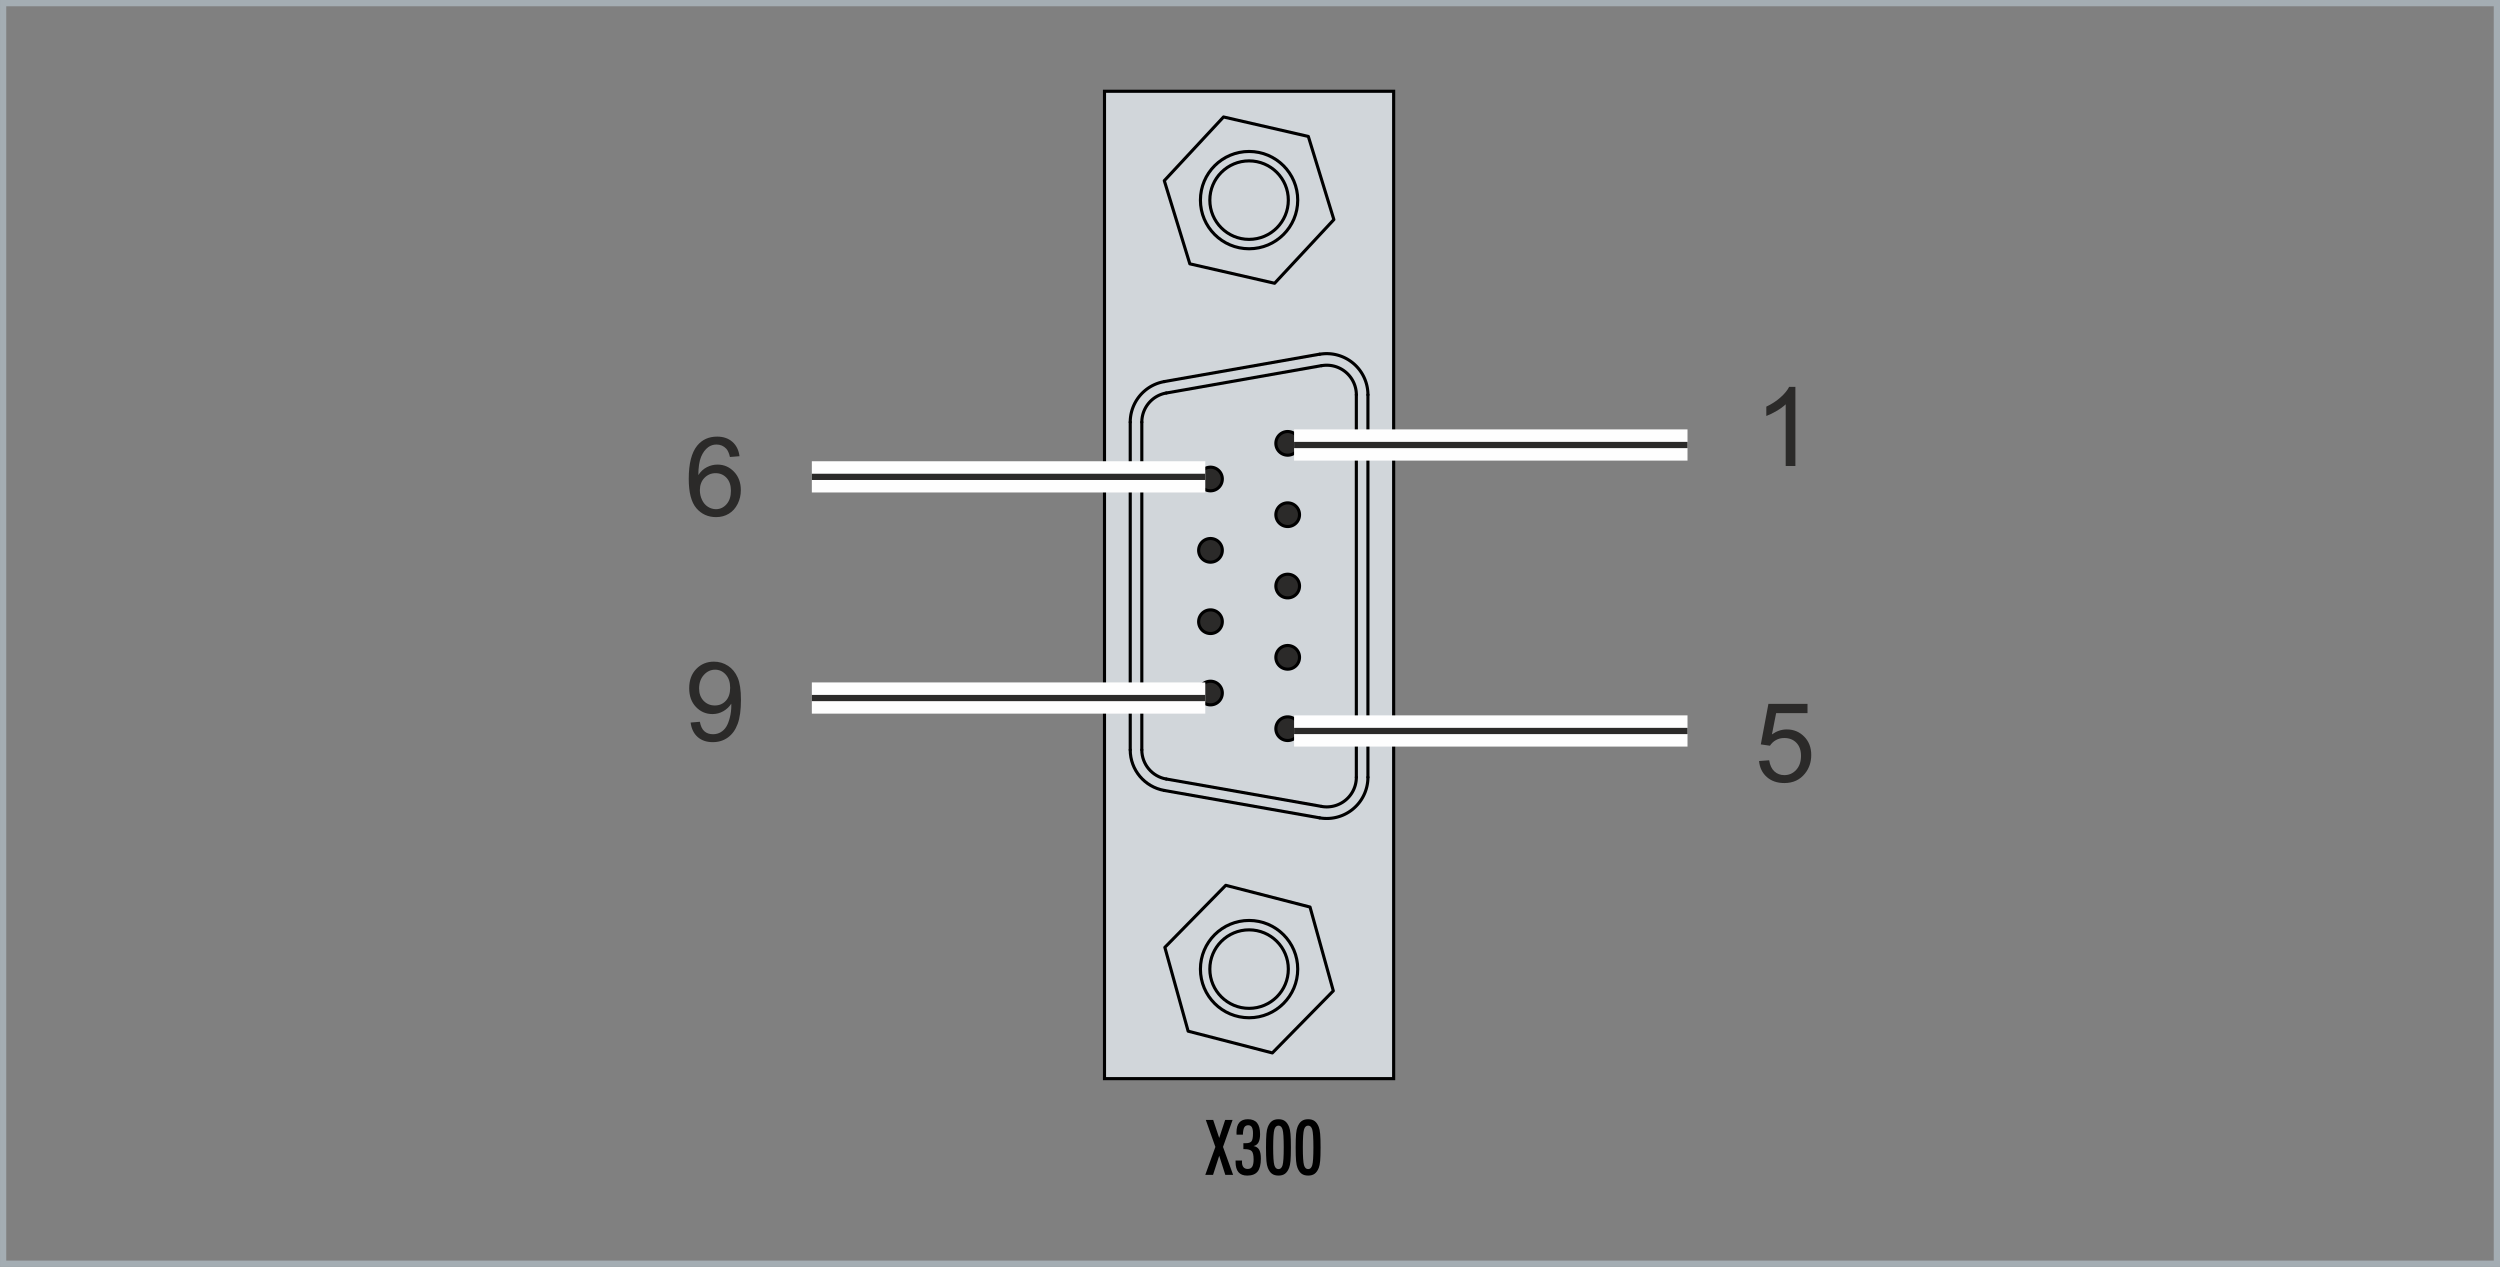
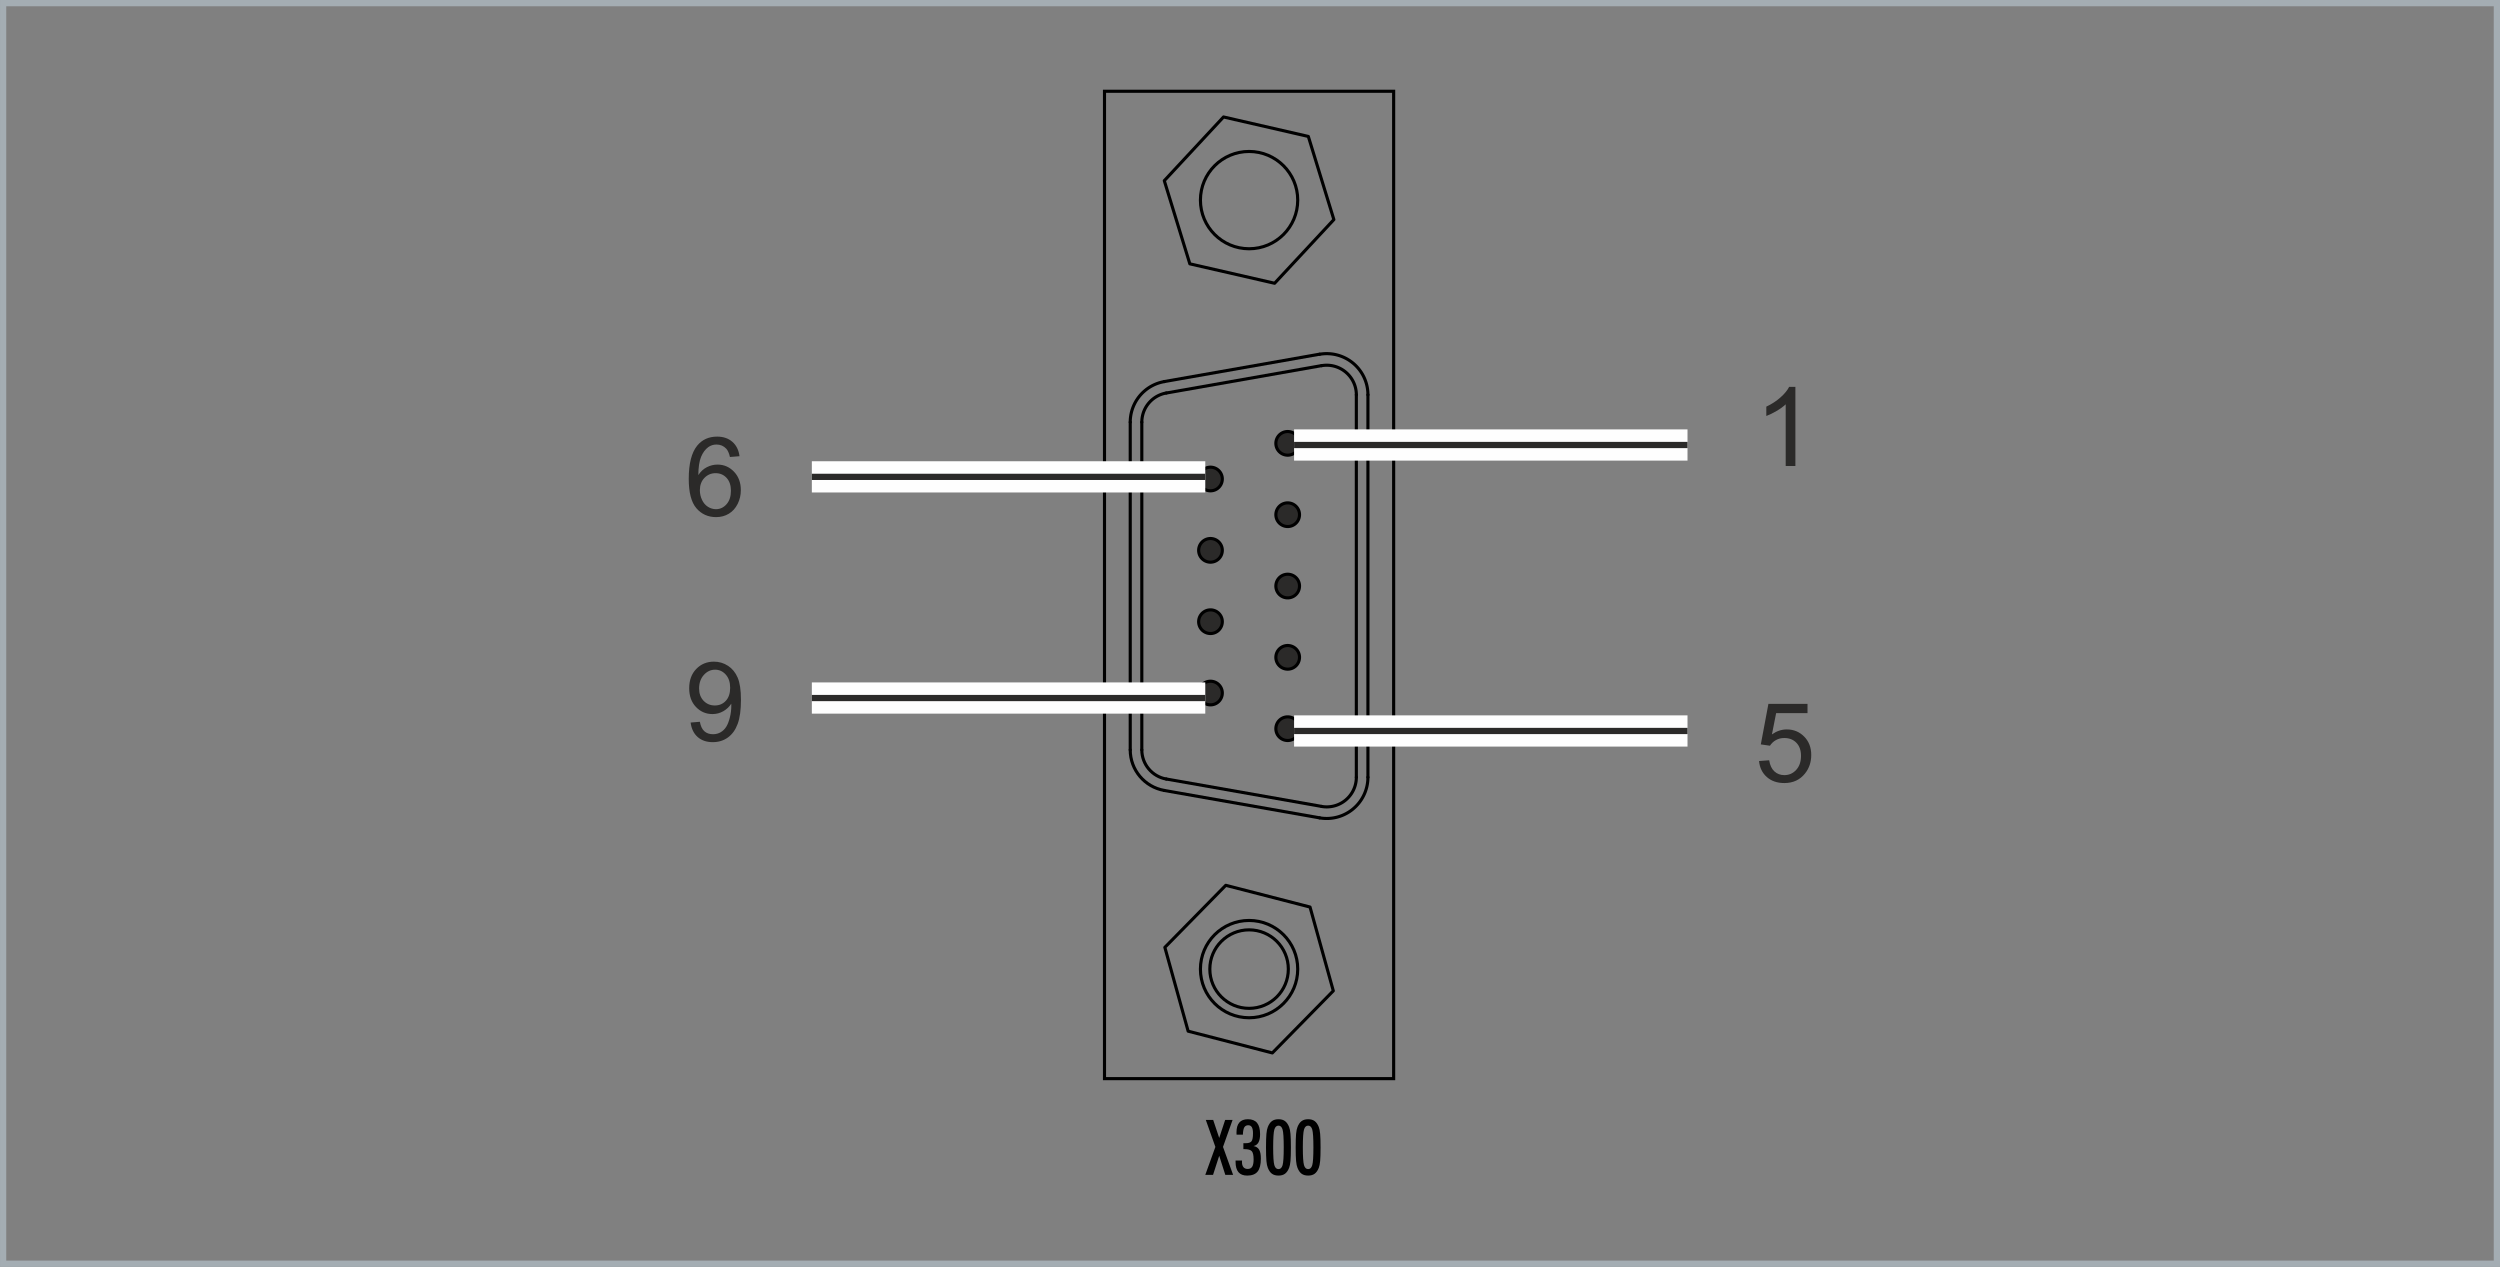
<svg xmlns="http://www.w3.org/2000/svg" xml:space="preserve" width="80.077mm" height="40.578mm" version="1.1" style="shape-rendering:geometricPrecision; text-rendering:geometricPrecision; image-rendering:optimizeQuality; fill-rule:evenodd; clip-rule:evenodd" viewBox="0 0 38541.27 19530.37">
  <rect x="0" y="0" width="38541.27" height="19530.37" fill="#808080" stroke="none" />
  <defs>
    <style type="text/css">
   
    .str4 {stroke:#FEFEFE;stroke-width:481.3;stroke-miterlimit:22.926}
    .str5 {stroke:#2B2A29;stroke-width:96.26;stroke-miterlimit:22.926}
    .str0 {stroke:#A4ADB3;stroke-width:96.26;stroke-miterlimit:22.926}
    .str3 {stroke:black;stroke-width:48.13;stroke-miterlimit:22.926}
    .str2 {stroke:black;stroke-width:48.13;stroke-linecap:round;stroke-linejoin:round;stroke-miterlimit:22.926}
    .str1 {stroke:black;stroke-width:48.13;stroke-linecap:round;stroke-linejoin:round;stroke-miterlimit:10}
    .fil0 {fill:none}
    .fil4 {fill:none;fill-rule:nonzero}
    .fil1 {fill:#D1D6DA}
    .fil5 {fill:#2B2A29;fill-rule:nonzero}
    .fil2 {fill:#2B2A29;fill-rule:nonzero}
    .fil3 {fill:black;fill-rule:nonzero}
   
  </style>
  </defs>
  <g id="Ebene_x0020_1">
    <g id="_2480424127072">
      <rect class="fil0 str0" x="48.11" y="48.13" width="38445.01" height="19434.11" />
      <g>
        <g>
-           <polygon class="fil1" points="21485.27,1406.99 21485.27,16628.89 17027.55,16628.89 17027.55,1406.99 " />
          <g>
            <g>
              <g>
                <g>
                  <path class="fil2" d="M19851.54 7017.19c100.64,0.05 182.32,-81.53 182.32,-182.22 0,-100.64 -81.58,-182.27 -182.27,-182.32 -100.64,0 -182.27,81.58 -182.27,182.27 -0.05,100.64 81.53,182.27 182.22,182.27z" />
                  <path id="1" class="fil3" d="M20009.79 6834.97l48.13 0 0 0 -0.29 10.64 -0.82 10.44 -1.3 10.3 -1.78 10.11 -2.31 10.06 -2.79 9.82 -3.27 9.63 -3.71 9.34 -4.09 9.1 -4.57 8.95 -5.01 8.62 -5.34 8.42 -5.78 8.09 -6.06 7.75 -6.5 7.51 -6.83 7.17 -7.17 6.79 -7.51 6.5 -7.8 6.16 -8.09 5.68 -8.33 5.39 -8.71 5.01 -8.9 4.52 -9.1 4.09 -9.43 3.75 -9.58 3.22 -9.82 2.74 -9.91 2.31 -10.16 1.83 -10.44 1.3 -10.4 0.77 -10.59 0.29 0 -48.13 8.18 -0.19 8.09 -0.58 7.85 -1.01 7.75 -1.44 7.7 -1.73 7.51 -2.17 7.36 -2.45 7.12 -2.79 7.08 -3.22 6.79 -3.47 6.59 -3.75 6.4 -4.14 6.26 -4.43 5.97 -4.72 5.78 -4.96 5.44 -5.25 5.29 -5.53 4.96 -5.68 4.72 -6.02 4.43 -6.16 4.09 -6.4 3.85 -6.69 3.42 -6.74 3.22 -7.08 2.84 -7.22 2.5 -7.32 2.12 -7.41 1.73 -7.65 1.4 -7.8 1.01 -7.99 0.63 -8.04 0.19 -8.13 0 0zm0 0c0,-13.28 10.78,-24.07 24.07,-24.07 13.28,0 24.07,10.78 24.07,24.07l-48.13 0zm-158.2 -158.25l0 -48.13 0 0 10.64 0.29 10.44 0.82 10.3 1.3 10.2 1.78 10.01 2.36 9.72 2.74 9.58 3.22 9.43 3.75 9.19 4.14 8.86 4.57 8.62 4.96 8.42 5.39 8.09 5.73 7.8 6.16 7.41 6.45 7.22 6.79 6.79 7.22 6.45 7.41 6.21 7.85 5.68 8.09 5.39 8.33 4.96 8.66 4.62 8.95 4.09 9.14 3.66 9.29 3.27 9.63 2.79 9.87 2.31 9.96 1.78 10.16 1.3 10.3 0.82 10.44 0.29 10.64 -48.13 0 -0.19 -8.13 -0.63 -8.04 -1.01 -7.99 -1.4 -7.75 -1.73 -7.65 -2.12 -7.46 -2.5 -7.32 -2.89 -7.27 -3.13 -7.03 -3.47 -6.74 -3.8 -6.64 -4.14 -6.4 -4.43 -6.26 -4.67 -5.92 -5.01 -5.78 -5.25 -5.49 -5.49 -5.25 -5.78 -5.01 -5.97 -4.72 -6.16 -4.38 -6.4 -4.14 -6.69 -3.8 -6.83 -3.51 -6.98 -3.18 -7.12 -2.79 -7.36 -2.45 -7.51 -2.17 -7.7 -1.78 -7.7 -1.4 -7.99 -1.01 -8.04 -0.63 -8.13 -0.19 0 0zm0 0c-13.28,0 -24.07,-10.78 -24.07,-24.07 0,-13.28 10.78,-24.07 24.07,-24.07l0 48.13zm-158.2 158.2l-48.13 0 0 0 0.29 -10.64 0.82 -10.44 1.3 -10.3 1.78 -10.11 2.31 -10.06 2.79 -9.82 3.27 -9.63 3.71 -9.34 4.09 -9.1 4.52 -8.9 5.01 -8.66 5.39 -8.42 5.73 -8.09 6.16 -7.8 6.45 -7.41 6.79 -7.22 7.22 -6.79 7.41 -6.45 7.85 -6.21 8.13 -5.73 8.33 -5.34 8.62 -4.96 8.95 -4.62 9.14 -4.09 9.29 -3.66 9.63 -3.27 9.87 -2.79 9.96 -2.31 10.16 -1.78 10.3 -1.3 10.44 -0.82 10.64 -0.29 0 48.13 -8.13 0.19 -8.04 0.63 -7.99 1.01 -7.75 1.4 -7.65 1.73 -7.46 2.12 -7.32 2.5 -7.27 2.89 -7.03 3.13 -6.74 3.47 -6.59 3.8 -6.5 4.19 -6.21 4.38 -5.92 4.67 -5.78 5.01 -5.49 5.25 -5.25 5.49 -5.01 5.78 -4.72 5.97 -4.38 6.16 -4.14 6.4 -3.75 6.64 -3.47 6.79 -3.22 7.08 -2.84 7.22 -2.5 7.32 -2.12 7.41 -1.73 7.65 -1.4 7.8 -1.01 7.99 -0.63 8.04 -0.19 8.13 0 0zm0 0c0,13.28 -10.78,24.07 -24.07,24.07 -13.28,0 -24.07,-10.78 -24.07,-24.07l48.13 0zm158.16 158.2l0 48.13 0 0 -10.64 -0.29 -10.44 -0.82 -10.3 -1.3 -10.11 -1.78 -10.06 -2.31 -9.82 -2.79 -9.63 -3.27 -9.34 -3.71 -9.1 -4.09 -8.9 -4.52 -8.66 -5.01 -8.42 -5.39 -8.09 -5.73 -7.8 -6.16 -7.41 -6.45 -7.22 -6.79 -6.79 -7.22 -6.45 -7.41 -6.21 -7.85 -5.73 -8.13 -5.34 -8.33 -5.01 -8.66 -4.52 -8.9 -4.09 -9.1 -3.75 -9.43 -3.22 -9.58 -2.74 -9.82 -2.31 -9.91 -1.83 -10.16 -1.3 -10.44 -0.77 -10.4 -0.29 -10.59 48.13 0 0.19 8.18 0.58 8.09 1.01 7.85 1.44 7.75 1.73 7.7 2.17 7.51 2.45 7.36 2.79 7.12 3.22 7.08 3.47 6.79 3.75 6.55 4.19 6.5 4.38 6.21 4.67 5.92 5.01 5.78 5.25 5.49 5.49 5.25 5.78 5.01 5.97 4.72 6.16 4.38 6.4 4.14 6.64 3.75 6.79 3.47 7.08 3.22 7.22 2.84 7.32 2.5 7.41 2.12 7.65 1.73 7.8 1.4 7.99 1.01 8.04 0.63 8.13 0.19 0 0zm0 0c13.28,0 24.07,10.78 24.07,24.07 0,13.28 -10.78,24.07 -24.07,24.07l0 -48.13z" />
                </g>
                <g>
                  <path class="fil2" d="M19851.54 8117.21c100.64,0 182.32,-81.58 182.32,-182.27 0,-100.64 -81.58,-182.27 -182.27,-182.32 -100.64,0 -182.27,81.58 -182.27,182.27 -0.05,100.69 81.53,182.27 182.22,182.32z" />
                  <path id="1" class="fil3" d="M20009.79 7934.94l48.13 0 0 0 -0.29 10.64 -0.82 10.44 -1.3 10.3 -1.78 10.11 -2.31 10.06 -2.79 9.82 -3.27 9.63 -3.71 9.34 -4.09 9.1 -4.57 8.95 -5.01 8.62 -5.34 8.42 -5.78 8.09 -6.06 7.75 -6.5 7.51 -6.83 7.17 -7.17 6.79 -7.51 6.5 -7.8 6.16 -8.09 5.68 -8.33 5.39 -8.66 4.96 -8.95 4.62 -9.14 4.09 -9.29 3.66 -9.63 3.27 -9.87 2.79 -9.96 2.31 -10.16 1.78 -10.3 1.3 -10.44 0.82 -10.64 0.29 0 -48.13 8.13 -0.19 8.04 -0.63 7.99 -1.01 7.75 -1.4 7.65 -1.73 7.46 -2.12 7.32 -2.5 7.27 -2.89 7.03 -3.13 6.74 -3.47 6.64 -3.8 6.4 -4.14 6.26 -4.43 5.97 -4.72 5.78 -4.96 5.44 -5.25 5.29 -5.53 4.96 -5.68 4.72 -6.02 4.43 -6.16 4.09 -6.4 3.85 -6.69 3.42 -6.74 3.22 -7.08 2.84 -7.22 2.5 -7.32 2.12 -7.41 1.73 -7.65 1.4 -7.8 1.01 -7.99 0.63 -8.04 0.19 -8.13 0 0zm0 0c0,-13.28 10.78,-24.07 24.07,-24.07 13.28,0 24.07,10.78 24.07,24.07l-48.13 0zm-158.2 -158.25l0 -48.13 0 0 10.64 0.29 10.44 0.82 10.3 1.3 10.2 1.78 10.01 2.36 9.72 2.74 9.58 3.22 9.43 3.75 9.19 4.14 8.86 4.57 8.62 4.96 8.42 5.39 8.09 5.73 7.8 6.16 7.41 6.45 7.22 6.79 6.79 7.22 6.45 7.41 6.21 7.85 5.68 8.09 5.39 8.33 4.96 8.66 4.62 8.95 4.09 9.14 3.66 9.29 3.27 9.63 2.79 9.87 2.31 9.96 1.78 10.16 1.3 10.3 0.82 10.44 0.29 10.64 -48.13 0 -0.19 -8.13 -0.63 -8.04 -1.01 -7.99 -1.4 -7.75 -1.73 -7.65 -2.12 -7.46 -2.5 -7.32 -2.89 -7.27 -3.13 -7.03 -3.47 -6.74 -3.8 -6.64 -4.14 -6.4 -4.43 -6.26 -4.67 -5.92 -5.01 -5.78 -5.25 -5.49 -5.49 -5.25 -5.78 -5.01 -5.97 -4.72 -6.16 -4.38 -6.4 -4.14 -6.69 -3.8 -6.83 -3.51 -6.98 -3.18 -7.12 -2.79 -7.36 -2.45 -7.51 -2.17 -7.7 -1.78 -7.7 -1.4 -7.99 -1.01 -8.04 -0.63 -8.13 -0.19 0 0zm0 0c-13.28,0 -24.07,-10.78 -24.07,-24.07 0,-13.28 10.78,-24.07 24.07,-24.07l0 48.13zm-158.2 158.2l-48.13 0 0 0 0.29 -10.64 0.82 -10.44 1.3 -10.3 1.78 -10.11 2.31 -10.06 2.79 -9.82 3.27 -9.63 3.71 -9.34 4.09 -9.1 4.52 -8.9 5.01 -8.66 5.39 -8.42 5.73 -8.09 6.16 -7.8 6.45 -7.41 6.79 -7.22 7.22 -6.79 7.41 -6.45 7.85 -6.21 8.13 -5.73 8.33 -5.34 8.62 -4.96 8.95 -4.62 9.14 -4.09 9.29 -3.66 9.63 -3.27 9.87 -2.79 9.96 -2.31 10.16 -1.78 10.3 -1.3 10.44 -0.82 10.64 -0.29 0 48.13 -8.13 0.19 -8.04 0.63 -7.99 1.01 -7.75 1.4 -7.65 1.73 -7.46 2.12 -7.32 2.5 -7.27 2.89 -7.03 3.13 -6.74 3.47 -6.59 3.8 -6.5 4.19 -6.21 4.38 -5.92 4.67 -5.78 5.01 -5.49 5.25 -5.25 5.49 -5.01 5.78 -4.72 5.97 -4.38 6.16 -4.14 6.4 -3.75 6.64 -3.47 6.79 -3.22 7.08 -2.84 7.22 -2.5 7.32 -2.12 7.41 -1.73 7.65 -1.4 7.8 -1.01 7.99 -0.63 8.04 -0.19 8.13 0 0zm0 0c0,13.28 -10.78,24.07 -24.07,24.07 -13.28,0 -24.07,-10.78 -24.07,-24.07l48.13 0zm158.16 158.25l0 48.13 0 0 -10.64 -0.29 -10.44 -0.82 -10.3 -1.3 -10.2 -1.78 -10.01 -2.36 -9.72 -2.74 -9.58 -3.22 -9.43 -3.75 -9.19 -4.14 -8.86 -4.57 -8.57 -4.91 -8.47 -5.39 -8.09 -5.78 -7.75 -6.06 -7.51 -6.5 -7.17 -6.83 -6.79 -7.17 -6.5 -7.51 -6.11 -7.75 -5.73 -8.09 -5.39 -8.42 -5.01 -8.66 -4.52 -8.9 -4.09 -9.1 -3.75 -9.43 -3.22 -9.58 -2.74 -9.77 -2.31 -9.96 -1.83 -10.16 -1.3 -10.44 -0.77 -10.4 -0.29 -10.59 48.13 0 0.19 8.18 0.58 8.09 1.01 7.85 1.44 7.75 1.73 7.75 2.17 7.46 2.45 7.36 2.79 7.12 3.22 7.08 3.47 6.79 3.75 6.64 4.14 6.4 4.38 6.16 4.76 6.02 4.96 5.78 5.25 5.44 5.53 5.29 5.68 4.96 6.02 4.72 6.16 4.43 6.35 4.04 6.74 3.85 6.83 3.51 6.98 3.18 7.12 2.79 7.36 2.45 7.51 2.17 7.7 1.78 7.7 1.4 7.99 1.01 8.04 0.63 8.13 0.19 0 0zm0 0c13.28,0 24.07,10.78 24.07,24.07 0,13.28 -10.78,24.07 -24.07,24.07l0 -48.13z" />
                </g>
                <g>
                  <path class="fil2" d="M19851.54 9217.17c100.64,0 182.32,-81.58 182.32,-182.22 0,-100.69 -81.58,-182.32 -182.27,-182.32 -100.64,-0.05 -182.27,81.53 -182.27,182.22 -0.05,100.69 81.53,182.32 182.22,182.32z" />
                  <path id="1" class="fil3" d="M20009.79 9034.95l48.13 0 0 0 -0.29 10.64 -0.82 10.44 -1.3 10.3 -1.78 10.16 -2.31 9.96 -2.79 9.87 -3.27 9.63 -3.71 9.34 -4.09 9.05 -4.57 9 -5.01 8.62 -5.34 8.37 -5.78 8.09 -6.06 7.7 -6.5 7.6 -6.88 7.12 -7.12 6.79 -7.51 6.5 -7.8 6.16 -8.09 5.68 -8.33 5.39 -8.66 4.96 -8.95 4.62 -9.14 4.09 -9.29 3.66 -9.63 3.27 -9.87 2.79 -9.96 2.31 -10.16 1.78 -10.3 1.3 -10.44 0.82 -10.64 0.29 0 -48.13 8.13 -0.19 8.04 -0.63 7.99 -1.01 7.75 -1.4 7.65 -1.73 7.46 -2.12 7.32 -2.5 7.27 -2.89 7.03 -3.13 6.74 -3.47 6.64 -3.8 6.4 -4.14 6.26 -4.43 5.97 -4.72 5.78 -4.96 5.49 -5.25 5.25 -5.49 4.96 -5.68 4.72 -6.06 4.43 -6.16 4.09 -6.45 3.85 -6.59 3.42 -6.79 3.22 -7.03 2.84 -7.22 2.5 -7.32 2.12 -7.46 1.73 -7.65 1.4 -7.75 1.01 -7.99 0.63 -8.04 0.19 -8.13 0 0zm0 0c0,-13.28 10.78,-24.07 24.07,-24.07 13.28,0 24.07,10.78 24.07,24.07l-48.13 0zm-158.2 -158.25l0 -48.13 0 0 10.64 0.29 10.44 0.82 10.3 1.3 10.11 1.78 10.06 2.31 9.82 2.79 9.63 3.27 9.34 3.71 9.1 4.09 8.9 4.52 8.66 5.01 8.47 5.39 8.04 5.78 7.75 6.06 7.51 6.5 7.17 6.83 6.79 7.17 6.5 7.51 6.11 7.75 5.73 8.09 5.39 8.37 4.96 8.62 4.62 9 4.09 9.14 3.66 9.29 3.27 9.63 2.79 9.82 2.31 10.06 1.78 10.11 1.3 10.3 0.82 10.44 0.29 10.64 -48.13 0 -0.19 -8.13 -0.63 -8.04 -1.01 -7.99 -1.4 -7.8 -1.73 -7.65 -2.12 -7.41 -2.5 -7.32 -2.89 -7.27 -3.13 -7.03 -3.47 -6.79 -3.8 -6.59 -4.14 -6.45 -4.38 -6.16 -4.76 -6.02 -4.96 -5.78 -5.25 -5.44 -5.53 -5.29 -5.68 -4.96 -6.02 -4.72 -6.21 -4.43 -6.35 -4.14 -6.64 -3.75 -6.79 -3.47 -7.08 -3.22 -7.22 -2.84 -7.32 -2.5 -7.41 -2.12 -7.65 -1.73 -7.8 -1.4 -7.99 -1.01 -8.04 -0.63 -8.13 -0.19 0 0zm0 0c-13.28,0 -24.07,-10.78 -24.07,-24.07 0,-13.28 10.78,-24.07 24.07,-24.07l0 48.13zm-158.2 158.16l-48.13 0 0 0 0.29 -10.64 0.82 -10.44 1.3 -10.3 1.78 -10.11 2.31 -10.06 2.79 -9.82 3.27 -9.63 3.71 -9.34 4.09 -9.1 4.52 -8.9 5.01 -8.66 5.39 -8.42 5.73 -8.09 6.16 -7.8 6.45 -7.41 6.79 -7.22 7.22 -6.79 7.41 -6.45 7.85 -6.21 8.13 -5.73 8.33 -5.34 8.66 -5.01 8.9 -4.52 9.1 -4.09 9.43 -3.75 9.58 -3.22 9.82 -2.74 9.91 -2.31 10.16 -1.83 10.44 -1.3 10.4 -0.77 10.59 -0.29 0 48.13 -8.18 0.19 -8.09 0.58 -7.85 1.01 -7.75 1.44 -7.7 1.73 -7.51 2.17 -7.36 2.45 -7.12 2.79 -7.08 3.22 -6.79 3.47 -6.55 3.75 -6.5 4.19 -6.21 4.38 -5.92 4.67 -5.78 5.01 -5.49 5.25 -5.25 5.49 -5.01 5.78 -4.72 5.97 -4.38 6.16 -4.14 6.4 -3.75 6.64 -3.47 6.79 -3.22 7.08 -2.84 7.22 -2.5 7.32 -2.12 7.41 -1.73 7.65 -1.4 7.8 -1.01 7.99 -0.63 8.04 -0.19 8.13 0 0zm0 0c0,13.28 -10.78,24.07 -24.07,24.07 -13.28,0 -24.07,-10.78 -24.07,-24.07l48.13 0zm158.16 158.25l0 48.13 0 0 -10.64 -0.29 -10.44 -0.82 -10.3 -1.3 -10.11 -1.78 -10.06 -2.31 -9.82 -2.79 -9.63 -3.27 -9.34 -3.71 -9.1 -4.09 -8.9 -4.52 -8.66 -5.01 -8.47 -5.39 -8.04 -5.78 -7.75 -6.06 -7.46 -6.5 -7.22 -6.79 -6.83 -7.27 -6.45 -7.46 -6.11 -7.75 -5.73 -8.09 -5.39 -8.37 -5.01 -8.66 -4.52 -8.95 -4.09 -9.1 -3.75 -9.43 -3.22 -9.58 -2.74 -9.77 -2.31 -9.96 -1.83 -10.16 -1.3 -10.44 -0.77 -10.4 -0.29 -10.59 48.13 0 0.19 8.18 0.58 8.09 1.01 7.85 1.44 7.75 1.73 7.75 2.17 7.46 2.45 7.36 2.79 7.12 3.22 7.08 3.47 6.83 3.75 6.55 4.14 6.45 4.38 6.16 4.76 6.02 5.01 5.82 5.2 5.44 5.49 5.25 5.73 4.96 6.02 4.72 6.21 4.43 6.35 4.14 6.64 3.75 6.79 3.47 7.08 3.22 7.22 2.84 7.32 2.5 7.41 2.12 7.65 1.73 7.8 1.4 7.99 1.01 8.04 0.63 8.13 0.19 0 0zm0 0c13.28,0 24.07,10.78 24.07,24.07 0,13.28 -10.78,24.07 -24.07,24.07l0 -48.13z" />
                </g>
                <g>
                  <path class="fil2" d="M19851.54 10316.08c100.64,0.05 182.32,-81.58 182.32,-182.22 0,-100.69 -81.58,-182.32 -182.27,-182.32 -100.64,0 -182.27,81.58 -182.27,182.22 -0.05,100.69 81.53,182.32 182.22,182.32z" />
                  <path id="1" class="fil3" d="M20009.79 10133.86l48.13 0 0 0 -0.29 10.64 -0.82 10.44 -1.3 10.3 -1.78 10.16 -2.31 9.96 -2.79 9.87 -3.27 9.63 -3.71 9.34 -4.09 9.1 -4.57 8.95 -5.01 8.62 -5.29 8.33 -5.78 8.13 -6.11 7.8 -6.5 7.51 -6.83 7.17 -7.17 6.79 -7.56 6.5 -7.75 6.11 -8.09 5.73 -8.33 5.34 -8.66 5.01 -8.95 4.57 -9.1 4.09 -9.43 3.75 -9.58 3.22 -9.82 2.74 -9.91 2.31 -10.16 1.83 -10.44 1.3 -10.4 0.77 -10.59 0.29 0 -48.13 8.18 -0.19 8.09 -0.58 7.85 -1.01 7.75 -1.44 7.7 -1.73 7.51 -2.17 7.36 -2.45 7.12 -2.79 7.08 -3.22 6.74 -3.42 6.64 -3.85 6.4 -4.09 6.26 -4.48 6.02 -4.67 5.73 -4.96 5.44 -5.25 5.29 -5.53 4.96 -5.68 4.67 -5.97 4.43 -6.21 4.14 -6.5 3.85 -6.59 3.42 -6.74 3.22 -7.08 2.84 -7.22 2.5 -7.32 2.12 -7.46 1.73 -7.65 1.4 -7.75 1.01 -7.99 0.63 -8.04 0.19 -8.13 0 0zm0 0c0,-13.28 10.78,-24.07 24.07,-24.07 13.28,0 24.07,10.78 24.07,24.07l-48.13 0zm-158.2 -158.25l0 -48.13 0 0 10.64 0.29 10.44 0.82 10.3 1.3 10.11 1.78 10.06 2.31 9.82 2.79 9.63 3.27 9.34 3.71 9.1 4.09 8.9 4.52 8.66 5.01 8.47 5.39 8.04 5.78 7.75 6.06 7.51 6.5 7.17 6.83 6.79 7.17 6.5 7.51 6.11 7.75 5.73 8.09 5.39 8.37 4.96 8.62 4.62 9 4.09 9.14 3.66 9.29 3.27 9.63 2.79 9.82 2.31 10.06 1.78 10.11 1.3 10.3 0.82 10.44 0.29 10.64 -48.13 0 -0.19 -8.13 -0.63 -8.04 -1.01 -7.99 -1.4 -7.8 -1.73 -7.65 -2.12 -7.41 -2.5 -7.32 -2.89 -7.27 -3.13 -7.03 -3.47 -6.79 -3.8 -6.59 -4.14 -6.45 -4.38 -6.16 -4.76 -6.02 -4.96 -5.78 -5.25 -5.44 -5.53 -5.29 -5.68 -4.96 -6.02 -4.72 -6.21 -4.43 -6.35 -4.14 -6.64 -3.75 -6.79 -3.47 -7.08 -3.22 -7.22 -2.84 -7.32 -2.5 -7.41 -2.12 -7.65 -1.73 -7.8 -1.4 -7.99 -1.01 -8.04 -0.63 -8.13 -0.19 0 0zm0 0c-13.28,0 -24.07,-10.78 -24.07,-24.07 0,-13.28 10.78,-24.07 24.07,-24.07l0 48.13zm-158.2 158.16l-48.13 0 0 0 0.29 -10.64 0.82 -10.44 1.3 -10.3 1.78 -10.16 2.31 -9.96 2.79 -9.87 3.27 -9.63 3.71 -9.34 4.09 -9.05 4.52 -8.95 5.01 -8.66 5.39 -8.37 5.73 -8.09 6.11 -7.75 6.5 -7.51 6.83 -7.17 7.17 -6.79 7.41 -6.45 7.85 -6.21 8.13 -5.73 8.33 -5.34 8.62 -4.96 8.95 -4.62 9.14 -4.09 9.29 -3.66 9.63 -3.27 9.87 -2.79 9.96 -2.31 10.16 -1.78 10.3 -1.3 10.44 -0.82 10.64 -0.29 0 48.13 -8.13 0.19 -8.04 0.63 -7.99 1.01 -7.75 1.4 -7.65 1.73 -7.46 2.12 -7.32 2.5 -7.27 2.89 -7.03 3.13 -6.74 3.47 -6.59 3.8 -6.5 4.19 -6.21 4.38 -5.92 4.67 -5.78 5.01 -5.53 5.25 -5.2 5.44 -4.96 5.78 -4.76 6.02 -4.38 6.16 -4.14 6.45 -3.75 6.55 -3.47 6.83 -3.22 7.03 -2.84 7.22 -2.5 7.32 -2.12 7.46 -1.73 7.65 -1.4 7.75 -1.01 7.99 -0.63 8.04 -0.19 8.13 0 0zm0 0c0,13.28 -10.78,24.07 -24.07,24.07 -13.28,0 -24.07,-10.78 -24.07,-24.07l48.13 0zm158.16 158.25l0 48.13 0 0 -10.64 -0.29 -10.44 -0.82 -10.3 -1.3 -10.11 -1.78 -10.06 -2.31 -9.82 -2.79 -9.63 -3.27 -9.34 -3.71 -9.1 -4.09 -8.9 -4.52 -8.66 -5.01 -8.47 -5.39 -8.04 -5.78 -7.75 -6.06 -7.46 -6.5 -7.22 -6.79 -6.83 -7.27 -6.45 -7.46 -6.11 -7.75 -5.73 -8.09 -5.39 -8.37 -5.01 -8.66 -4.52 -8.95 -4.09 -9.1 -3.75 -9.43 -3.22 -9.58 -2.74 -9.77 -2.31 -9.96 -1.83 -10.16 -1.3 -10.44 -0.77 -10.4 -0.29 -10.59 48.13 0 0.19 8.18 0.58 8.09 1.01 7.85 1.44 7.75 1.73 7.75 2.17 7.46 2.45 7.36 2.79 7.12 3.22 7.08 3.47 6.83 3.75 6.55 4.14 6.45 4.38 6.16 4.76 6.02 5.01 5.82 5.2 5.44 5.49 5.25 5.73 4.96 6.02 4.72 6.21 4.43 6.35 4.14 6.64 3.75 6.79 3.47 7.08 3.22 7.22 2.84 7.32 2.5 7.41 2.12 7.65 1.73 7.8 1.4 7.99 1.01 8.04 0.63 8.13 0.19 0 0zm0 0c13.28,0 24.07,10.78 24.07,24.07 0,13.28 -10.78,24.07 -24.07,24.07l0 -48.13z" />
                </g>
                <g>
                  <path class="fil2" d="M19851.54 11416.05c100.64,0.05 182.32,-81.53 182.32,-182.22 0,-100.69 -81.58,-182.32 -182.27,-182.32 -100.64,-0.05 -182.27,81.58 -182.27,182.27 -0.05,100.64 81.53,182.27 182.22,182.27z" />
                  <path id="1" class="fil3" d="M20009.79 11233.83l48.13 0 0 0 -0.29 10.64 -0.82 10.44 -1.3 10.3 -1.78 10.11 -2.31 10.06 -2.79 9.82 -3.27 9.63 -3.71 9.34 -4.09 9.1 -4.57 8.95 -5.01 8.62 -5.34 8.42 -5.78 8.09 -6.06 7.75 -6.5 7.51 -6.83 7.17 -7.17 6.79 -7.51 6.5 -7.8 6.16 -8.09 5.68 -8.33 5.39 -8.71 5.01 -8.9 4.52 -9.1 4.09 -9.43 3.75 -9.58 3.22 -9.82 2.74 -9.91 2.31 -10.16 1.83 -10.44 1.3 -10.4 0.77 -10.59 0.29 0 -48.13 8.18 -0.19 8.09 -0.58 7.85 -1.01 7.75 -1.44 7.7 -1.73 7.51 -2.17 7.36 -2.45 7.12 -2.79 7.08 -3.22 6.79 -3.47 6.59 -3.75 6.4 -4.14 6.26 -4.43 5.97 -4.72 5.78 -4.96 5.44 -5.25 5.29 -5.53 4.96 -5.68 4.72 -6.02 4.43 -6.16 4.09 -6.4 3.85 -6.69 3.42 -6.74 3.22 -7.08 2.84 -7.22 2.5 -7.32 2.12 -7.41 1.73 -7.65 1.4 -7.8 1.01 -7.99 0.63 -8.04 0.19 -8.13 0 0zm0 0c0,-13.28 10.78,-24.07 24.07,-24.07 13.28,0 24.07,10.78 24.07,24.07l-48.13 0zm-158.2 -158.25l0 -48.13 0 0 10.64 0.29 10.44 0.82 10.3 1.3 10.11 1.78 10.06 2.31 9.82 2.79 9.63 3.27 9.34 3.71 9.1 4.09 8.9 4.52 8.66 5.01 8.47 5.39 8.04 5.78 7.75 6.06 7.51 6.5 7.17 6.83 6.79 7.17 6.5 7.51 6.11 7.75 5.73 8.09 5.39 8.37 4.96 8.62 4.62 9 4.09 9.14 3.66 9.29 3.27 9.63 2.79 9.82 2.31 10.06 1.78 10.11 1.3 10.3 0.82 10.44 0.29 10.64 -48.13 0 -0.19 -8.13 -0.63 -8.04 -1.01 -7.99 -1.4 -7.8 -1.73 -7.65 -2.12 -7.41 -2.5 -7.32 -2.89 -7.27 -3.13 -7.03 -3.47 -6.79 -3.8 -6.59 -4.14 -6.45 -4.38 -6.16 -4.76 -6.02 -4.96 -5.78 -5.25 -5.44 -5.53 -5.29 -5.68 -4.96 -6.02 -4.72 -6.21 -4.43 -6.35 -4.14 -6.64 -3.75 -6.79 -3.47 -7.08 -3.22 -7.22 -2.84 -7.32 -2.5 -7.41 -2.12 -7.65 -1.73 -7.8 -1.4 -7.99 -1.01 -8.04 -0.63 -8.13 -0.19 0 0zm0 0c-13.28,0 -24.07,-10.78 -24.07,-24.07 0,-13.28 10.78,-24.07 24.07,-24.07l0 48.13zm-158.2 158.2l-48.13 0 0 0 0.29 -10.64 0.82 -10.44 1.3 -10.3 1.78 -10.11 2.31 -10.06 2.79 -9.82 3.27 -9.63 3.71 -9.34 4.09 -9.1 4.52 -8.95 5.01 -8.66 5.39 -8.37 5.73 -8.09 6.11 -7.75 6.5 -7.51 6.79 -7.17 7.17 -6.83 7.51 -6.5 7.8 -6.11 8.13 -5.78 8.37 -5.34 8.57 -4.91 8.86 -4.57 9.19 -4.14 9.43 -3.75 9.58 -3.22 9.82 -2.74 9.91 -2.31 10.16 -1.83 10.44 -1.3 10.4 -0.77 10.59 -0.29 0 48.13 -8.18 0.19 -8.09 0.58 -7.85 1.01 -7.75 1.44 -7.7 1.73 -7.51 2.17 -7.36 2.45 -7.12 2.79 -6.98 3.18 -6.83 3.51 -6.64 3.85 -6.45 4.09 -6.21 4.43 -5.97 4.67 -5.68 4.96 -5.53 5.29 -5.25 5.44 -4.96 5.78 -4.76 6.02 -4.38 6.16 -4.14 6.45 -3.75 6.55 -3.47 6.83 -3.22 7.08 -2.84 7.22 -2.5 7.32 -2.12 7.41 -1.73 7.65 -1.4 7.8 -1.01 7.99 -0.63 8.04 -0.19 8.13 0 0zm0 0c0,13.28 -10.78,24.07 -24.07,24.07 -13.28,0 -24.07,-10.78 -24.07,-24.07l48.13 0zm158.16 158.2l0 48.13 0 0 -10.64 -0.29 -10.44 -0.82 -10.3 -1.3 -10.11 -1.78 -10.06 -2.31 -9.82 -2.79 -9.63 -3.27 -9.34 -3.71 -9.1 -4.09 -8.9 -4.52 -8.66 -5.01 -8.42 -5.39 -8.09 -5.73 -7.8 -6.16 -7.41 -6.45 -7.22 -6.79 -6.79 -7.22 -6.45 -7.41 -6.21 -7.85 -5.73 -8.13 -5.34 -8.33 -5.01 -8.66 -4.52 -8.9 -4.09 -9.1 -3.75 -9.43 -3.22 -9.58 -2.74 -9.82 -2.31 -9.91 -1.83 -10.16 -1.3 -10.44 -0.77 -10.4 -0.29 -10.59 48.13 0 0.19 8.18 0.58 8.09 1.01 7.85 1.44 7.75 1.73 7.7 2.17 7.51 2.45 7.36 2.79 7.12 3.22 7.08 3.47 6.79 3.75 6.55 4.19 6.5 4.38 6.21 4.67 5.92 5.01 5.78 5.25 5.49 5.49 5.25 5.78 5.01 5.97 4.72 6.16 4.38 6.4 4.14 6.64 3.75 6.79 3.47 7.08 3.22 7.22 2.84 7.32 2.5 7.41 2.12 7.65 1.73 7.8 1.4 7.99 1.01 8.04 0.63 8.13 0.19 0 0zm0 0c13.28,0 24.07,10.78 24.07,24.07 0,13.28 -10.78,24.07 -24.07,24.07l0 -48.13z" />
                </g>
                <g>
                  <path class="fil2" d="M18661.23 7566.69c100.64,0 182.27,-81.58 182.32,-182.22 0,-100.69 -81.58,-182.32 -182.27,-182.32 -100.69,-0.05 -182.27,81.58 -182.32,182.22 0,100.69 81.58,182.27 182.27,182.32z" />
                  <path id="1" class="fil3" d="M18819.49 7384.47l48.13 0 0 0 -0.29 10.64 -0.82 10.44 -1.3 10.3 -1.78 10.2 -2.36 9.96 -2.74 9.77 -3.22 9.58 -3.75 9.43 -4.14 9.14 -4.57 8.9 -4.96 8.62 -5.39 8.37 -5.73 8.09 -6.11 7.75 -6.5 7.51 -6.83 7.17 -7.17 6.79 -7.41 6.45 -7.85 6.21 -8.09 5.68 -8.33 5.39 -8.66 4.96 -8.95 4.62 -9.14 4.09 -9.29 3.66 -9.63 3.27 -9.87 2.79 -9.96 2.31 -10.16 1.78 -10.3 1.3 -10.44 0.82 -10.64 0.29 0 -48.13 8.13 -0.19 8.04 -0.63 7.99 -1.01 7.75 -1.4 7.65 -1.73 7.46 -2.12 7.32 -2.5 7.27 -2.89 7.03 -3.13 6.74 -3.47 6.64 -3.8 6.4 -4.14 6.26 -4.43 5.92 -4.67 5.78 -5.01 5.53 -5.25 5.2 -5.44 4.96 -5.78 4.76 -6.02 4.38 -6.16 4.14 -6.45 3.8 -6.59 3.51 -6.88 3.18 -6.93 2.79 -7.12 2.45 -7.36 2.17 -7.56 1.78 -7.65 1.4 -7.7 1.01 -7.99 0.63 -8.04 0.19 -8.13 0 0zm0 0c0,-13.28 10.78,-24.07 24.07,-24.07 13.28,0 24.07,10.78 24.07,24.07l-48.13 0zm-158.2 -158.25l0 -48.13 0 0 10.64 0.29 10.44 0.82 10.3 1.3 10.11 1.78 10.06 2.31 9.82 2.79 9.63 3.27 9.34 3.71 9.1 4.09 8.9 4.52 8.66 5.01 8.47 5.39 8.04 5.78 7.75 6.06 7.51 6.5 7.17 6.83 6.79 7.17 6.5 7.51 6.11 7.75 5.73 8.09 5.39 8.37 4.96 8.62 4.62 9 4.09 9.14 3.66 9.29 3.27 9.63 2.79 9.82 2.31 10.06 1.78 10.11 1.3 10.3 0.82 10.44 0.29 10.64 -48.13 0 -0.19 -8.13 -0.63 -8.04 -1.01 -7.99 -1.4 -7.8 -1.73 -7.65 -2.12 -7.41 -2.5 -7.32 -2.89 -7.27 -3.13 -7.03 -3.47 -6.79 -3.8 -6.59 -4.14 -6.45 -4.38 -6.16 -4.76 -6.02 -4.96 -5.78 -5.25 -5.44 -5.53 -5.29 -5.68 -4.96 -6.02 -4.72 -6.21 -4.43 -6.35 -4.14 -6.64 -3.75 -6.79 -3.47 -7.08 -3.22 -7.22 -2.84 -7.32 -2.5 -7.41 -2.12 -7.65 -1.73 -7.8 -1.4 -7.99 -1.01 -8.04 -0.63 -8.13 -0.19 0 0zm0 0c-13.28,0 -24.07,-10.78 -24.07,-24.07 0,-13.28 10.78,-24.07 24.07,-24.07l0 48.13zm-158.25 158.16l-48.13 0 0 0 0.29 -10.64 0.82 -10.44 1.3 -10.3 1.78 -10.2 2.36 -9.96 2.74 -9.77 3.22 -9.58 3.75 -9.43 4.14 -9.19 4.57 -8.86 4.91 -8.57 5.34 -8.37 5.78 -8.13 6.11 -7.8 6.55 -7.51 6.79 -7.12 7.12 -6.83 7.6 -6.5 7.7 -6.06 8.09 -5.78 8.42 -5.34 8.62 -5.01 8.95 -4.57 9.1 -4.09 9.43 -3.75 9.58 -3.22 9.77 -2.74 9.96 -2.31 10.16 -1.83 10.44 -1.3 10.4 -0.77 10.59 -0.29 0 48.13 -8.18 0.19 -8.09 0.58 -7.85 1.01 -7.75 1.44 -7.75 1.73 -7.46 2.17 -7.36 2.45 -7.12 2.79 -7.08 3.22 -6.74 3.42 -6.69 3.85 -6.4 4.09 -6.16 4.43 -6.06 4.72 -5.68 4.96 -5.49 5.29 -5.34 5.49 -4.91 5.68 -4.67 5.97 -4.43 6.21 -4.09 6.45 -3.85 6.64 -3.51 6.83 -3.18 6.98 -2.79 7.12 -2.45 7.36 -2.17 7.56 -1.78 7.65 -1.4 7.7 -1.01 7.99 -0.63 8.04 -0.19 8.13 0 0zm0 0c0,13.28 -10.78,24.07 -24.07,24.07 -13.28,0 -24.07,-10.78 -24.07,-24.07l48.13 0zm158.2 158.25l0 48.13 0 0 -10.64 -0.29 -10.44 -0.82 -10.3 -1.3 -10.2 -1.78 -10.01 -2.36 -9.72 -2.74 -9.58 -3.22 -9.43 -3.75 -9.19 -4.14 -8.86 -4.57 -8.57 -4.91 -8.47 -5.39 -8.09 -5.78 -7.75 -6.06 -7.51 -6.5 -7.17 -6.83 -6.79 -7.17 -6.5 -7.51 -6.11 -7.75 -5.73 -8.09 -5.39 -8.42 -4.96 -8.62 -4.62 -8.95 -4.09 -9.14 -3.66 -9.29 -3.27 -9.63 -2.79 -9.82 -2.31 -10.06 -1.78 -10.11 -1.3 -10.3 -0.82 -10.44 -0.29 -10.64 48.13 0 0.19 8.13 0.63 8.04 1.01 7.99 1.4 7.8 1.73 7.65 2.12 7.41 2.5 7.32 2.89 7.27 3.13 7.03 3.47 6.74 3.8 6.69 4.14 6.4 4.38 6.16 4.76 6.02 4.96 5.78 5.25 5.44 5.53 5.29 5.68 4.96 6.02 4.72 6.16 4.43 6.35 4.04 6.74 3.85 6.83 3.51 6.98 3.18 7.12 2.79 7.36 2.45 7.51 2.17 7.7 1.78 7.7 1.4 7.99 1.01 8.04 0.63 8.13 0.19 0 0zm0 0c13.28,0 24.07,10.78 24.07,24.07 0,13.28 -10.78,24.07 -24.07,24.07l0 -48.13z" />
                </g>
                <g>
                  <path class="fil2" d="M18661.23 8666.66c100.64,0.05 182.27,-81.58 182.32,-182.27 0,-100.64 -81.58,-182.27 -182.27,-182.32 -100.69,0 -182.27,81.58 -182.32,182.27 0,100.69 81.58,182.32 182.27,182.32z" />
                  <path id="1" class="fil3" d="M18819.49 8484.39l48.13 0 0 0 -0.29 10.64 -0.82 10.44 -1.3 10.3 -1.78 10.2 -2.36 10.01 -2.74 9.72 -3.22 9.58 -3.75 9.43 -4.14 9.14 -4.57 8.95 -4.96 8.62 -5.39 8.37 -5.73 8.09 -6.11 7.75 -6.5 7.51 -6.79 7.17 -7.17 6.83 -7.51 6.5 -7.8 6.11 -8.09 5.73 -8.37 5.39 -8.62 4.91 -8.86 4.57 -9.19 4.14 -9.43 3.75 -9.58 3.22 -9.82 2.74 -9.91 2.31 -10.16 1.83 -10.44 1.3 -10.4 0.77 -10.59 0.29 0 -48.13 8.18 -0.19 8.09 -0.58 7.85 -1.01 7.75 -1.44 7.7 -1.73 7.51 -2.17 7.36 -2.45 7.12 -2.79 6.98 -3.18 6.83 -3.51 6.69 -3.85 6.35 -4.04 6.26 -4.48 5.97 -4.67 5.68 -4.96 5.53 -5.29 5.25 -5.44 4.96 -5.78 4.76 -6.02 4.38 -6.16 4.14 -6.45 3.8 -6.59 3.51 -6.83 3.18 -7.03 2.79 -7.12 2.45 -7.36 2.17 -7.51 1.78 -7.7 1.4 -7.7 1.01 -7.99 0.63 -8.04 0.19 -8.13 0 0zm0 0c0,-13.28 10.78,-24.07 24.07,-24.07 13.28,0 24.07,10.78 24.07,24.07l-48.13 0zm-158.2 -158.25l0 -48.13 0 0 10.64 0.29 10.44 0.82 10.3 1.3 10.2 1.78 10.01 2.36 9.72 2.74 9.58 3.22 9.43 3.75 9.19 4.14 8.86 4.57 8.62 4.96 8.42 5.39 8.09 5.73 7.8 6.16 7.41 6.45 7.22 6.79 6.79 7.22 6.45 7.41 6.21 7.85 5.68 8.09 5.39 8.33 4.96 8.66 4.62 8.95 4.09 9.14 3.66 9.29 3.27 9.63 2.79 9.87 2.31 9.96 1.78 10.16 1.3 10.3 0.82 10.44 0.29 10.64 -48.13 0 -0.19 -8.13 -0.63 -8.04 -1.01 -7.99 -1.4 -7.75 -1.73 -7.65 -2.12 -7.46 -2.5 -7.32 -2.89 -7.27 -3.13 -7.03 -3.47 -6.74 -3.8 -6.64 -4.14 -6.4 -4.43 -6.26 -4.67 -5.92 -5.01 -5.78 -5.25 -5.49 -5.49 -5.25 -5.78 -5.01 -5.97 -4.72 -6.16 -4.38 -6.4 -4.14 -6.69 -3.8 -6.83 -3.51 -6.98 -3.18 -7.12 -2.79 -7.36 -2.45 -7.51 -2.17 -7.7 -1.78 -7.7 -1.4 -7.99 -1.01 -8.04 -0.63 -8.13 -0.19 0 0zm0 0c-13.28,0 -24.07,-10.78 -24.07,-24.07 0,-13.28 10.78,-24.07 24.07,-24.07l0 48.13zm-158.25 158.2l-48.13 0 0 0 0.29 -10.64 0.82 -10.44 1.3 -10.3 1.78 -10.2 2.36 -10.01 2.74 -9.72 3.22 -9.58 3.75 -9.43 4.14 -9.19 4.57 -8.86 4.91 -8.57 5.39 -8.47 5.78 -8.09 6.06 -7.75 6.5 -7.51 6.83 -7.17 7.17 -6.79 7.51 -6.5 7.75 -6.11 8.09 -5.73 8.42 -5.39 8.62 -4.96 8.95 -4.62 9.14 -4.09 9.29 -3.66 9.63 -3.27 9.82 -2.79 10.06 -2.31 10.11 -1.78 10.3 -1.3 10.44 -0.82 10.64 -0.29 0 48.13 -8.13 0.19 -8.04 0.63 -7.99 1.01 -7.8 1.4 -7.65 1.73 -7.41 2.12 -7.32 2.5 -7.27 2.89 -7.03 3.13 -6.74 3.47 -6.69 3.8 -6.4 4.14 -6.16 4.38 -6.02 4.76 -5.78 4.96 -5.44 5.25 -5.29 5.53 -4.96 5.68 -4.72 6.02 -4.43 6.16 -4.04 6.35 -3.85 6.74 -3.51 6.83 -3.18 6.98 -2.79 7.12 -2.45 7.36 -2.17 7.51 -1.78 7.7 -1.4 7.7 -1.01 7.99 -0.63 8.04 -0.19 8.13 0 0zm0 0c0,13.28 -10.78,24.07 -24.07,24.07 -13.28,0 -24.07,-10.78 -24.07,-24.07l48.13 0zm158.2 158.25l0 48.13 0 0 -10.64 -0.29 -10.44 -0.82 -10.3 -1.3 -10.11 -1.78 -10.06 -2.31 -9.82 -2.79 -9.63 -3.27 -9.34 -3.71 -9.1 -4.09 -8.9 -4.52 -8.66 -5.01 -8.47 -5.39 -8.04 -5.78 -7.75 -6.06 -7.46 -6.5 -7.22 -6.79 -6.83 -7.27 -6.45 -7.46 -6.11 -7.75 -5.73 -8.09 -5.39 -8.37 -4.96 -8.62 -4.62 -9 -4.09 -9.14 -3.66 -9.29 -3.27 -9.63 -2.79 -9.82 -2.31 -10.06 -1.78 -10.11 -1.3 -10.3 -0.82 -10.44 -0.29 -10.64 48.13 0 0.19 8.13 0.63 8.04 1.01 7.99 1.4 7.8 1.73 7.65 2.12 7.41 2.5 7.32 2.89 7.27 3.13 7.03 3.47 6.79 3.8 6.59 4.14 6.45 4.38 6.16 4.76 6.02 5.01 5.82 5.2 5.44 5.49 5.25 5.73 4.96 6.02 4.72 6.21 4.43 6.35 4.14 6.64 3.75 6.79 3.47 7.08 3.22 7.22 2.84 7.32 2.5 7.41 2.12 7.65 1.73 7.8 1.4 7.99 1.01 8.04 0.63 8.13 0.19 0 0zm0 0c13.28,0 24.07,10.78 24.07,24.07 0,13.28 -10.78,24.07 -24.07,24.07l0 -48.13z" />
                </g>
                <g>
                  <path class="fil2" d="M18661.23 9766.63c100.64,0 182.27,-81.58 182.32,-182.22 0,-100.69 -81.58,-182.32 -182.27,-182.32 -100.69,-0.05 -182.27,81.58 -182.32,182.22 0,100.69 81.58,182.32 182.27,182.32z" />
                  <path id="1" class="fil3" d="M18819.49 9584.41l48.13 0 0 0 -0.29 10.64 -0.82 10.44 -1.3 10.3 -1.78 10.2 -2.36 9.96 -2.74 9.77 -3.22 9.58 -3.75 9.43 -4.14 9.14 -4.57 8.9 -4.96 8.62 -5.39 8.37 -5.73 8.09 -6.11 7.75 -6.5 7.51 -6.83 7.17 -7.17 6.79 -7.41 6.45 -7.85 6.21 -8.09 5.68 -8.33 5.39 -8.66 4.96 -8.95 4.62 -9.14 4.09 -9.29 3.66 -9.63 3.27 -9.87 2.79 -9.96 2.31 -10.16 1.78 -10.3 1.3 -10.44 0.82 -10.64 0.29 0 -48.13 8.13 -0.19 8.04 -0.63 7.99 -1.01 7.75 -1.4 7.65 -1.73 7.46 -2.12 7.32 -2.5 7.27 -2.89 7.03 -3.13 6.74 -3.47 6.64 -3.8 6.4 -4.14 6.26 -4.43 5.92 -4.67 5.78 -5.01 5.53 -5.25 5.2 -5.44 4.96 -5.78 4.76 -6.02 4.38 -6.16 4.14 -6.45 3.8 -6.59 3.51 -6.88 3.18 -6.93 2.79 -7.12 2.45 -7.36 2.17 -7.56 1.78 -7.65 1.4 -7.7 1.01 -7.99 0.63 -8.04 0.19 -8.13 0 0zm0 0c0,-13.28 10.78,-24.07 24.07,-24.07 13.28,0 24.07,10.78 24.07,24.07l-48.13 0zm-158.2 -158.25l0 -48.13 0 0 10.64 0.29 10.44 0.82 10.3 1.3 10.11 1.78 10.06 2.31 9.82 2.79 9.63 3.27 9.34 3.71 9.1 4.09 8.9 4.52 8.66 5.01 8.47 5.39 8.04 5.78 7.75 6.06 7.51 6.5 7.17 6.83 6.79 7.17 6.5 7.51 6.11 7.75 5.73 8.09 5.39 8.37 4.96 8.62 4.62 9 4.09 9.14 3.66 9.29 3.27 9.63 2.79 9.82 2.31 10.06 1.78 10.11 1.3 10.3 0.82 10.44 0.29 10.64 -48.13 0 -0.19 -8.13 -0.63 -8.04 -1.01 -7.99 -1.4 -7.8 -1.73 -7.65 -2.12 -7.41 -2.5 -7.32 -2.89 -7.27 -3.13 -7.03 -3.47 -6.79 -3.8 -6.59 -4.14 -6.45 -4.38 -6.16 -4.76 -6.02 -4.96 -5.78 -5.25 -5.44 -5.53 -5.29 -5.68 -4.96 -6.02 -4.72 -6.21 -4.43 -6.35 -4.14 -6.64 -3.75 -6.79 -3.47 -7.08 -3.22 -7.22 -2.84 -7.32 -2.5 -7.41 -2.12 -7.65 -1.73 -7.8 -1.4 -7.99 -1.01 -8.04 -0.63 -8.13 -0.19 0 0zm0 0c-13.28,0 -24.07,-10.78 -24.07,-24.07 0,-13.28 10.78,-24.07 24.07,-24.07l0 48.13zm-158.25 158.16l-48.13 0 0 0 0.29 -10.64 0.82 -10.44 1.3 -10.3 1.78 -10.2 2.36 -9.96 2.74 -9.77 3.22 -9.58 3.75 -9.43 4.14 -9.19 4.57 -8.86 4.91 -8.57 5.34 -8.37 5.78 -8.13 6.11 -7.8 6.55 -7.51 6.79 -7.12 7.12 -6.83 7.6 -6.5 7.7 -6.06 8.09 -5.78 8.42 -5.34 8.62 -5.01 8.95 -4.57 9.1 -4.09 9.43 -3.75 9.58 -3.22 9.77 -2.74 9.96 -2.31 10.16 -1.83 10.44 -1.3 10.4 -0.77 10.59 -0.29 0 48.13 -8.18 0.19 -8.09 0.58 -7.85 1.01 -7.75 1.44 -7.75 1.73 -7.46 2.17 -7.36 2.45 -7.12 2.79 -7.08 3.22 -6.74 3.42 -6.69 3.85 -6.4 4.09 -6.16 4.43 -6.06 4.72 -5.68 4.96 -5.49 5.29 -5.34 5.49 -4.91 5.68 -4.67 5.97 -4.43 6.21 -4.09 6.45 -3.85 6.64 -3.51 6.83 -3.18 6.98 -2.79 7.12 -2.45 7.36 -2.17 7.56 -1.78 7.65 -1.4 7.7 -1.01 7.99 -0.63 8.04 -0.19 8.13 0 0zm0 0c0,13.28 -10.78,24.07 -24.07,24.07 -13.28,0 -24.07,-10.78 -24.07,-24.07l48.13 0zm158.2 158.25l0 48.13 0 0 -10.64 -0.29 -10.44 -0.82 -10.3 -1.3 -10.11 -1.78 -10.06 -2.31 -9.82 -2.79 -9.63 -3.27 -9.34 -3.71 -9.1 -4.09 -8.9 -4.52 -8.66 -5.01 -8.47 -5.39 -8.04 -5.78 -7.75 -6.06 -7.46 -6.5 -7.22 -6.79 -6.83 -7.27 -6.45 -7.46 -6.11 -7.75 -5.73 -8.09 -5.39 -8.37 -4.96 -8.62 -4.62 -9 -4.09 -9.14 -3.66 -9.29 -3.27 -9.63 -2.79 -9.82 -2.31 -10.06 -1.78 -10.11 -1.3 -10.3 -0.82 -10.44 -0.29 -10.64 48.13 0 0.19 8.13 0.63 8.04 1.01 7.99 1.4 7.8 1.73 7.65 2.12 7.41 2.5 7.32 2.89 7.27 3.13 7.03 3.47 6.79 3.8 6.59 4.14 6.45 4.38 6.16 4.76 6.02 5.01 5.82 5.2 5.44 5.49 5.25 5.73 4.96 6.02 4.72 6.21 4.43 6.35 4.14 6.64 3.75 6.79 3.47 7.08 3.22 7.22 2.84 7.32 2.5 7.41 2.12 7.65 1.73 7.8 1.4 7.99 1.01 8.04 0.63 8.13 0.19 0 0zm0 0c13.28,0 24.07,10.78 24.07,24.07 0,13.28 -10.78,24.07 -24.07,24.07l0 -48.13z" />
                </g>
                <g>
                  <path class="fil2" d="M18661.23 10866.6c100.64,0.05 182.27,-81.58 182.32,-182.22 0,-100.69 -81.58,-182.32 -182.27,-182.32 -100.69,-0.05 -182.27,81.58 -182.32,182.22 0,100.69 81.58,182.32 182.27,182.32z" />
                  <path id="1" class="fil3" d="M18819.49 10684.37l48.13 0 0 0 -0.29 10.64 -0.82 10.44 -1.3 10.3 -1.78 10.2 -2.36 9.96 -2.74 9.77 -3.22 9.58 -3.75 9.43 -4.14 9.19 -4.57 8.86 -4.96 8.62 -5.34 8.33 -5.73 8.13 -6.21 7.85 -6.45 7.41 -6.79 7.22 -7.22 6.79 -7.46 6.5 -7.8 6.11 -8.09 5.73 -8.33 5.34 -8.66 5.01 -8.95 4.57 -9.1 4.09 -9.43 3.75 -9.58 3.22 -9.82 2.74 -9.91 2.31 -10.16 1.83 -10.44 1.3 -10.4 0.77 -10.59 0.29 0 -48.13 8.18 -0.19 8.09 -0.58 7.85 -1.01 7.75 -1.44 7.7 -1.73 7.51 -2.17 7.36 -2.45 7.12 -2.79 7.08 -3.22 6.74 -3.42 6.64 -3.85 6.4 -4.09 6.26 -4.48 5.97 -4.67 5.73 -4.96 5.49 -5.25 5.25 -5.49 5.01 -5.78 4.67 -5.92 4.38 -6.21 4.19 -6.5 3.8 -6.59 3.51 -6.83 3.18 -6.98 2.79 -7.12 2.45 -7.36 2.17 -7.56 1.78 -7.65 1.4 -7.7 1.01 -7.99 0.63 -8.04 0.19 -8.13 0 0zm0 0c0,-13.28 10.78,-24.07 24.07,-24.07 13.28,0 24.07,10.78 24.07,24.07l-48.13 0zm-158.2 -158.25l0 -48.13 0 0 10.64 0.29 10.44 0.82 10.3 1.3 10.11 1.78 10.06 2.31 9.82 2.79 9.63 3.27 9.34 3.71 9.1 4.09 8.9 4.52 8.66 5.01 8.47 5.39 8.04 5.78 7.75 6.06 7.51 6.5 7.17 6.83 6.79 7.17 6.5 7.51 6.11 7.75 5.73 8.09 5.39 8.37 4.96 8.62 4.62 9 4.09 9.14 3.66 9.29 3.27 9.63 2.79 9.82 2.31 10.06 1.78 10.11 1.3 10.3 0.82 10.44 0.29 10.64 -48.13 0 -0.19 -8.13 -0.63 -8.04 -1.01 -7.99 -1.4 -7.8 -1.73 -7.65 -2.12 -7.41 -2.5 -7.32 -2.89 -7.27 -3.13 -7.03 -3.47 -6.79 -3.8 -6.59 -4.14 -6.45 -4.38 -6.16 -4.76 -6.02 -4.96 -5.78 -5.25 -5.44 -5.53 -5.29 -5.68 -4.96 -6.02 -4.72 -6.21 -4.43 -6.35 -4.14 -6.64 -3.75 -6.79 -3.47 -7.08 -3.22 -7.22 -2.84 -7.32 -2.5 -7.41 -2.12 -7.65 -1.73 -7.8 -1.4 -7.99 -1.01 -8.04 -0.63 -8.13 -0.19 0 0zm0 0c-13.28,0 -24.07,-10.78 -24.07,-24.07 0,-13.28 10.78,-24.07 24.07,-24.07l0 48.13zm-158.25 158.16l-48.13 0 0 0 0.29 -10.64 0.82 -10.44 1.3 -10.3 1.78 -10.2 2.36 -9.96 2.74 -9.77 3.22 -9.58 3.75 -9.43 4.14 -9.19 4.57 -8.86 4.91 -8.57 5.34 -8.37 5.78 -8.13 6.11 -7.8 6.55 -7.51 6.79 -7.12 7.12 -6.83 7.6 -6.5 7.7 -6.06 8.09 -5.78 8.42 -5.34 8.62 -5.01 8.95 -4.57 9.1 -4.09 9.43 -3.75 9.58 -3.22 9.77 -2.74 9.96 -2.31 10.16 -1.83 10.44 -1.3 10.4 -0.77 10.59 -0.29 0 48.13 -8.18 0.19 -8.09 0.58 -7.85 1.01 -7.75 1.44 -7.75 1.73 -7.46 2.17 -7.36 2.45 -7.12 2.79 -7.08 3.22 -6.74 3.42 -6.69 3.85 -6.4 4.09 -6.16 4.43 -6.06 4.72 -5.68 4.96 -5.49 5.29 -5.34 5.49 -4.91 5.68 -4.67 5.97 -4.43 6.21 -4.09 6.45 -3.85 6.64 -3.51 6.83 -3.18 6.98 -2.79 7.12 -2.45 7.36 -2.17 7.56 -1.78 7.65 -1.4 7.7 -1.01 7.99 -0.63 8.04 -0.19 8.13 0 0zm0 0c0,13.28 -10.78,24.07 -24.07,24.07 -13.28,0 -24.07,-10.78 -24.07,-24.07l48.13 0zm158.2 158.25l0 48.13 0 0 -10.64 -0.29 -10.44 -0.82 -10.3 -1.3 -10.11 -1.78 -10.06 -2.31 -9.82 -2.79 -9.63 -3.27 -9.34 -3.71 -9.1 -4.09 -8.9 -4.52 -8.66 -5.01 -8.47 -5.39 -8.04 -5.78 -7.75 -6.06 -7.46 -6.5 -7.22 -6.79 -6.83 -7.27 -6.45 -7.46 -6.11 -7.75 -5.73 -8.09 -5.39 -8.37 -4.96 -8.62 -4.62 -9 -4.09 -9.14 -3.66 -9.29 -3.27 -9.63 -2.79 -9.82 -2.31 -10.06 -1.78 -10.11 -1.3 -10.3 -0.82 -10.44 -0.29 -10.64 48.13 0 0.19 8.13 0.63 8.04 1.01 7.99 1.4 7.8 1.73 7.65 2.12 7.41 2.5 7.32 2.89 7.27 3.13 7.03 3.47 6.79 3.8 6.59 4.14 6.45 4.38 6.16 4.76 6.02 5.01 5.82 5.2 5.44 5.49 5.25 5.73 4.96 6.02 4.72 6.21 4.43 6.35 4.14 6.64 3.75 6.79 3.47 7.08 3.22 7.22 2.84 7.32 2.5 7.41 2.12 7.65 1.73 7.8 1.4 7.99 1.01 8.04 0.63 8.13 0.19 0 0zm0 0c13.28,0 24.07,10.78 24.07,24.07 0,13.28 -10.78,24.07 -24.07,24.07l0 -48.13z" />
                </g>
                <g>
                  <path class="fil3" d="M20370.1 12456.1c-13.04,-2.31 -21.8,-14.82 -19.49,-27.87 2.31,-13.04 14.82,-21.8 27.87,-19.49l-8.37 47.36zm361.41 -141.98l30.9 36.87 0 0 -10.25 8.42 -10.59 8.13 -10.64 7.7 -10.83 7.51 -11.12 7.17 -11.21 6.79 -11.31 6.5 -11.55 6.21 -11.7 5.87 -11.84 5.53 -11.89 5.2 -12.13 4.86 -12.23 4.57 -12.32 4.19 -12.42 3.85 -12.47 3.56 -12.61 3.18 -12.71 2.84 -12.71 2.55 -12.9 2.17 -12.95 1.78 -12.8 1.44 -13.04 1.2 -13.09 0.72 -13.09 0.43 -13.09 0.05 -13.09 -0.29 -13.24 -0.67 -13.09 -1.06 -13.14 -1.4 -13.19 -1.73 -13.09 -2.17 8.37 -47.36 11.84 1.88 11.74 1.64 11.89 1.2 11.84 0.96 11.79 0.58 11.84 0.29 11.74 -0.05 11.84 -0.34 11.65 -0.72 11.7 -1.01 11.74 -1.35 11.6 -1.59 11.45 -1.97 11.55 -2.26 11.45 -2.55 11.26 -2.89 11.31 -3.18 11.17 -3.47 11.07 -3.8 10.97 -4.09 10.88 -4.38 10.73 -4.72 10.68 -4.96 10.44 -5.29 10.4 -5.53 10.25 -5.92 10.16 -6.11 9.87 -6.4 9.77 -6.74 9.67 -7.03 9.43 -7.27 9.29 -7.56 0 0zm0 0c10.16,-8.52 25.36,-7.17 33.88,2.98 8.52,10.16 7.17,25.36 -2.98,33.88l-30.9 -36.87zm154.45 -331.18l48.13 0 -0.19 13.24 -0.53 13.28 -0.91 13.19 -1.25 13.19 -1.68 13.04 -1.97 12.95 -2.31 12.85 -2.65 12.8 -3.03 12.75 -3.37 12.61 -3.71 12.56 -4.04 12.37 -4.33 12.18 -4.67 12.18 -5.01 12.03 -5.34 11.84 -5.68 11.74 -5.97 11.55 -6.31 11.36 -6.55 11.21 -6.88 11.02 -7.22 10.93 -7.51 10.64 -7.8 10.49 -8.13 10.3 -8.37 10.06 -8.66 9.87 -9 9.67 -9.19 9.34 -9.53 9.14 -9.77 9 -10.11 8.66 -30.9 -36.87 9.05 -7.8 8.81 -8.04 8.57 -8.28 8.33 -8.47 8.04 -8.62 7.8 -8.9 7.6 -9.1 7.27 -9.24 7.03 -9.43 6.74 -9.58 6.45 -9.77 6.21 -9.96 5.97 -10.06 5.63 -10.3 5.39 -10.4 5.1 -10.49 4.76 -10.68 4.52 -10.78 4.19 -10.93 3.95 -11.12 3.66 -11.12 3.32 -11.21 2.98 -11.36 2.74 -11.41 2.36 -11.55 2.12 -11.6 1.78 -11.7 1.49 -11.79 1.16 -11.74 0.82 -11.84 0.43 -11.94 0.19 -11.98zm0 0c0,-13.28 10.78,-24.07 24.07,-24.07 13.28,0 24.07,10.78 24.07,24.07l-48.13 0z" />
                </g>
                <g>
                  <path class="fil3" d="M20934.09 6086.98c0,13.28 -10.78,24.07 -24.07,24.07 -13.28,0 -24.07,-10.78 -24.07,-24.07l48.13 0zm-202.53 -331.28l30.9 -36.87 0 0 10.11 8.71 9.77 8.9 9.53 9.19 9.24 9.43 8.95 9.63 8.66 9.87 8.37 10.06 8.13 10.35 7.75 10.44 7.56 10.64 7.22 10.93 6.88 11.02 6.55 11.26 6.31 11.31 6.02 11.6 5.58 11.74 5.34 11.79 5.05 12.08 4.67 12.08 4.33 12.27 4.04 12.37 3.71 12.51 3.37 12.66 2.98 12.71 2.7 12.75 2.31 12.95 1.97 13 1.64 13.04 1.25 13.14 0.91 13.19 0.53 13.28 0.19 13.24 -48.13 0 -0.19 -11.98 -0.43 -11.94 -0.82 -11.84 -1.16 -11.79 -1.44 -11.79 -1.78 -11.65 -2.12 -11.6 -2.41 -11.6 -2.7 -11.45 -2.98 -11.31 -3.32 -11.17 -3.66 -11.21 -3.95 -11.02 -4.19 -10.93 -4.48 -10.73 -4.86 -10.73 -5.1 -10.59 -5.34 -10.35 -5.63 -10.25 -5.97 -10.11 -6.21 -9.96 -6.45 -9.77 -6.79 -9.58 -6.98 -9.48 -7.27 -9.19 -7.6 -9.1 -7.8 -8.9 -8.09 -8.66 -8.28 -8.47 -8.57 -8.23 -8.81 -8.04 -9.05 -7.85 0 0zm0 0c-10.16,-8.52 -11.5,-23.73 -2.98,-33.88 8.52,-10.16 23.73,-11.5 33.88,-2.98l-30.9 36.87zm-353.04 -94.67l-8.37 -47.36 13.14 -2.17 13.19 -1.73 13.14 -1.4 13.14 -1.01 13.14 -0.67 13.09 -0.29 13.14 0.05 13.04 0.43 13.09 0.72 13 1.16 12.95 1.44 12.95 1.83 12.85 2.17 12.71 2.55 12.66 2.84 12.61 3.18 12.51 3.56 12.42 3.85 12.32 4.19 12.23 4.57 12.08 4.86 11.94 5.2 11.79 5.53 11.74 5.87 11.5 6.21 11.36 6.5 11.17 6.79 11.12 7.17 10.83 7.51 10.73 7.75 10.49 8.13 10.25 8.37 -30.9 36.87 -9.29 -7.6 -9.43 -7.27 -9.58 -6.98 -9.87 -6.74 -9.87 -6.4 -10.11 -6.11 -10.3 -5.92 -10.35 -5.53 -10.49 -5.29 -10.64 -4.96 -10.78 -4.72 -10.83 -4.38 -10.97 -4.09 -11.07 -3.8 -11.17 -3.47 -11.26 -3.18 -11.36 -2.89 -11.41 -2.55 -11.55 -2.26 -11.5 -1.97 -11.6 -1.64 -11.7 -1.35 -11.65 -0.96 -11.74 -0.72 -11.79 -0.34 -11.79 -0.05 -11.84 0.29 -11.79 0.58 -11.89 0.91 -11.79 1.2 -11.84 1.64 -11.79 1.88zm0 0c-13.04,2.31 -25.56,-6.45 -27.87,-19.49 -2.31,-13.04 6.45,-25.56 19.49,-27.87l8.37 47.36z" />
                </g>
                <g>
                  <path class="fil3" d="M21112.7 6086.98c0,13.28 -10.78,24.07 -24.07,24.07 -13.28,0 -24.07,-10.78 -24.07,-24.07l48.13 0zm-266.3 -468.07l30.9 -36.87 0 0 13.81 11.89 13.43 12.27 13.09 12.61 12.66 12.9 12.27 13.24 11.89 13.52 11.5 13.77 11.12 14.15 10.68 14.34 10.3 14.68 9.91 14.92 9.43 15.16 9 15.35 8.66 15.64 8.18 15.88 7.75 16.08 7.32 16.22 6.88 16.46 6.45 16.65 5.92 16.85 5.53 16.99 5.05 17.13 4.67 17.33 4.09 17.42 3.71 17.57 3.18 17.71 2.7 17.81 2.21 17.9 1.73 18 1.25 18.05 0.77 18.19 0.24 18.24 -48.13 0 -0.24 -16.89 -0.67 -16.85 -1.16 -16.8 -1.64 -16.65 -2.02 -16.65 -2.5 -16.46 -2.98 -16.36 -3.42 -16.32 -3.8 -16.17 -4.28 -16.08 -4.67 -15.88 -5.15 -15.74 -5.53 -15.59 -5.97 -15.4 -6.4 -15.31 -6.74 -15.06 -7.17 -14.92 -7.6 -14.63 -7.99 -14.49 -8.42 -14.29 -8.76 -14.1 -9.14 -13.77 -9.53 -13.62 -9.91 -13.28 -10.25 -13.09 -10.73 -12.8 -11.02 -12.56 -11.41 -12.27 -11.7 -11.94 -12.13 -11.65 -12.47 -11.41 -12.75 -11.02 0 0zm0 0c-10.16,-8.52 -11.5,-23.73 -2.98,-33.88 8.52,-10.16 23.73,-11.5 33.88,-2.98l-30.9 36.87zm-498.82 -133.75l-8.37 -47.36 18 -2.94 18 -2.41 18.05 -1.93 18.05 -1.4 18 -0.91 18 -0.43 18 0.1 17.95 0.58 17.9 1.01 17.86 1.59 17.71 1.97 17.71 2.5 17.62 2.94 17.57 3.47 17.38 3.95 17.23 4.38 17.18 4.86 17.04 5.29 16.94 5.78 16.7 6.26 16.51 6.64 16.46 7.17 16.17 7.6 16.03 7.99 15.83 8.52 15.59 8.95 15.4 9.39 15.11 9.77 14.97 10.25 14.63 10.68 14.39 11.07 14.1 11.55 -30.9 36.87 -13.14 -10.68 -13.33 -10.3 -13.57 -9.91 -13.81 -9.48 -14.05 -9.1 -14.25 -8.71 -14.54 -8.28 -14.58 -7.85 -14.87 -7.41 -15.02 -7.12 -15.21 -6.59 -15.35 -6.16 -15.55 -5.78 -15.59 -5.39 -15.79 -4.91 -15.93 -4.48 -16.08 -4.09 -16.12 -3.66 -16.22 -3.18 -16.27 -2.74 -16.46 -2.31 -16.46 -1.88 -16.51 -1.4 -16.56 -1.01 -16.7 -0.48 -16.65 -0.1 -16.65 0.43 -16.75 0.82 -16.7 1.3 -16.7 1.73 -16.75 2.31 -16.65 2.65zm0 0c-13.04,2.31 -25.56,-6.45 -27.87,-19.49 -2.31,-13.04 6.45,-25.56 19.49,-27.87l8.37 47.36z" />
                </g>
                <g>
                  <path class="fil3" d="M20339.05 12631.96c-13.04,-2.31 -21.8,-14.82 -19.49,-27.87 2.31,-13.04 14.82,-21.8 27.87,-19.49l-8.37 47.36zm507.24 -181.02l30.9 36.87 0 0 -14.1 11.55 -14.39 11.07 -14.68 10.68 -14.92 10.25 -15.21 9.82 -15.35 9.34 -15.55 8.9 -15.83 8.52 -16.03 8.04 -16.22 7.6 -16.41 7.12 -16.6 6.69 -16.7 6.21 -16.89 5.78 -17.04 5.29 -17.18 4.86 -17.28 4.38 -17.38 3.9 -17.52 3.47 -17.57 2.98 -17.71 2.5 -17.76 1.97 -17.86 1.59 -17.9 1.01 -18 0.58 -17.95 0.05 -18 -0.39 -18 -0.96 -18.05 -1.4 -18.05 -1.93 -18 -2.41 -18 -2.94 8.37 -47.36 16.65 2.65 16.75 2.31 16.7 1.73 16.7 1.3 16.75 0.87 16.65 0.39 16.7 -0.05 16.65 -0.48 16.56 -1.01 16.51 -1.4 16.51 -1.88 16.36 -2.31 16.32 -2.79 16.27 -3.18 16.12 -3.61 16.03 -4.09 15.93 -4.48 15.79 -4.91 15.64 -5.39 15.55 -5.73 15.35 -6.21 15.16 -6.64 15.06 -7.03 14.78 -7.46 14.68 -7.85 14.49 -8.33 14.29 -8.66 14.05 -9.05 13.77 -9.48 13.62 -9.91 13.33 -10.3 13.14 -10.68 0 0zm0 0c10.16,-8.52 25.36,-7.17 33.88,2.98 8.52,10.16 7.17,25.36 -2.98,33.88l-30.9 -36.87zm218.27 -468.02l48.13 0 -0.24 18.24 -0.77 18.19 -1.25 18.05 -1.73 18 -2.26 17.95 -2.7 17.76 -3.18 17.66 -3.66 17.62 -4.14 17.47 -4.67 17.28 -5.05 17.13 -5.53 16.99 -5.92 16.85 -6.45 16.65 -6.88 16.46 -7.32 16.22 -7.8 16.12 -8.18 15.79 -8.57 15.64 -9.05 15.4 -9.53 15.21 -9.87 14.87 -10.3 14.63 -10.68 14.39 -11.07 14.05 -11.5 13.86 -11.98 13.57 -12.27 13.14 -12.61 12.9 -13.09 12.61 -13.43 12.27 -13.81 11.89 -30.9 -36.87 12.75 -11.02 12.47 -11.41 12.13 -11.65 11.74 -11.94 11.41 -12.27 11.02 -12.51 10.64 -12.8 10.3 -13.09 9.91 -13.33 9.53 -13.57 9.19 -13.81 8.76 -14.05 8.37 -14.25 7.99 -14.49 7.6 -14.73 7.22 -14.87 6.74 -15.06 6.4 -15.31 5.97 -15.4 5.53 -15.59 5.15 -15.74 4.67 -15.88 4.28 -16.12 3.85 -16.12 3.37 -16.27 2.98 -16.41 2.5 -16.51 2.07 -16.6 1.64 -16.65 1.16 -16.8 0.67 -16.85 0.24 -16.89zm0 0c0,-13.28 10.78,-24.07 24.07,-24.07 13.28,0 24.07,10.78 24.07,24.07l-48.13 0z" />
                </g>
                <line class="fil4 str1" x1="21088.63" y1="6086.4" x2="21088.63" y2="11982.35" />
                <line class="fil4 str1" x1="17948.43" y1="5882.57" x2="20343.77" y2="5460.23" />
                <g>
                  <path class="fil3" d="M17944.86 5859.08c13.04,-2.31 25.56,6.45 27.87,19.49 2.31,13.04 -6.45,25.56 -19.49,27.87l-8.37 -47.36zm-496.61 648.99l-48.13 0 0.67 -29.79 1.97 -29.6 3.32 -29.22 4.52 -28.83 5.78 -28.44 7.03 -28.01 8.18 -27.58 9.39 -27.05 10.44 -26.57 11.65 -26.04 12.61 -25.36 13.77 -24.84 14.78 -24.11 15.74 -23.44 16.75 -22.77 17.66 -21.95 18.63 -21.27 19.49 -20.41 20.36 -19.64 21.27 -18.67 22 -17.81 22.81 -16.89 23.58 -15.93 24.35 -14.97 25.03 -13.86 25.7 -12.85 26.42 -11.79 27.05 -10.59 27.58 -9.48 28.2 -8.33 28.73 -7.08 29.26 -5.82 8.37 47.36 -27.15 5.44 -26.71 6.59 -26.09 7.65 -25.65 8.81 -25.03 9.82 -24.4 10.93 -23.87 11.89 -23.2 12.9 -22.52 13.81 -21.85 14.78 -21.18 15.64 -20.46 16.56 -19.64 17.33 -18.92 18.19 -18.05 18.87 -17.28 19.73 -16.41 20.41 -15.5 21.03 -14.58 21.8 -13.72 22.38 -12.71 23.01 -11.74 23.54 -10.78 24.11 -9.67 24.55 -8.71 25.12 -7.6 25.56 -6.45 25.89 -5.39 26.42 -4.24 26.71 -3.03 27.1 -1.88 27.39 -0.58 27.67zm0 0c0,13.28 -10.78,24.07 -24.07,24.07 -13.28,0 -24.07,-10.78 -24.07,-24.07l48.13 0z" />
                </g>
                <line class="fil4 str1" x1="17424.19" y1="11560.01" x2="17424.19" y2="6508.74" />
                <path class="fil4 str1" d="M17424.19 11560.54c0,308.18 221.25,571.88 524.76,625.4" />
                <line class="fil4 str1" x1="20343.77" y1="12608.48" x2="17948.43" y2="12186.13" />
                <line class="fil4 str1" x1="20374.24" y1="5636.72" x2="17979.95" y2="6059.06" />
                <g>
                  <path class="fil3" d="M17975.86 6035c13.04,-2.31 25.56,6.45 27.87,19.49 2.31,13.04 -6.45,25.56 -19.49,27.87l-8.37 -47.36zm-349.04 473.12l-48.13 0 0.53 -21.75 1.4 -21.56 2.45 -21.27 3.27 -21.03 4.24 -20.7 5.1 -20.46 5.97 -20.12 6.83 -19.78 7.65 -19.35 8.47 -18.92 9.24 -18.53 10.01 -18.1 10.73 -17.57 11.5 -17.13 12.23 -16.56 12.85 -16.03 13.57 -15.5 14.25 -14.87 14.82 -14.29 15.45 -13.62 16.08 -13 16.65 -12.32 17.18 -11.6 17.76 -10.93 18.34 -10.16 18.72 -9.29 19.2 -8.57 19.69 -7.75 20.12 -6.93 20.6 -6.06 20.94 -5.15 21.32 -4.24 8.37 47.36 -19.2 3.85 -18.92 4.67 -18.48 5.39 -18.1 6.26 -17.76 6.98 -17.28 7.7 -16.89 8.42 -16.41 9.1 -15.93 9.77 -15.45 10.44 -15.02 11.07 -14.44 11.74 -13.91 12.27 -13.38 12.85 -12.8 13.43 -12.23 13.86 -11.6 14.49 -10.97 14.92 -10.35 15.4 -9.67 15.83 -9.05 16.27 -8.28 16.6 -7.6 17.09 -6.88 17.42 -6.16 17.76 -5.39 18 -4.52 18.43 -3.85 18.67 -2.98 18.92 -2.17 19.16 -1.3 19.35 -0.43 19.64zm0 0c0,13.28 -10.78,24.07 -24.07,24.07 -13.28,0 -24.07,-10.78 -24.07,-24.07l48.13 0z" />
                </g>
                <line class="fil4 str1" x1="17602.75" y1="6508.74" x2="17602.75" y2="11560.01" />
                <line class="fil4 str1" x1="20910.02" y1="11982.35" x2="20910.02" y2="6086.4" />
                <path class="fil4 str1" d="M17602.75 11560.54c0,221.5 159.07,411.03 377.2,449.54" />
                <line class="fil4 str1" x1="17979.95" y1="12009.64" x2="20374.24" y2="12431.98" />
              </g>
              <path class="fil0 str2" d="M18651.37 14940.14c-0.05,334.17 270.78,605.14 604.95,605.19 334.17,0.05 605.14,-270.78 605.19,-604.95 0.05,-334.17 -270.78,-605.14 -604.95,-605.19 -334.17,-0.05 -605.14,270.78 -605.19,604.95z" />
-               <path class="fil0 str2" d="M18651.37 3085.24c-0.05,334.17 270.78,605.14 604.95,605.19 334.17,0.05 605.14,-270.78 605.19,-604.95 0.05,-334.17 -270.78,-605.14 -604.95,-605.19 -334.17,-0.05 -605.14,270.78 -605.19,604.95z" />
              <polygon class="fil0 str2" points="17949.24,2785.54 18343.04,4067.34 19649.97,4366.95 20563.58,3385.19 20169.78,2103.39 18862.37,1803.25 " />
              <polygon class="fil0 str2" points="18897.17,13648.42 17957.95,14605.11 18316.96,15897.16 19615.13,16232.58 20554.87,15275.42 20195.91,13983.36 " />
              <path class="fil0 str2" d="M18506.45 14940.14c-0.1,414.21 335.61,750.01 749.87,750.11 414.21,0.1 750.06,-335.61 750.11,-749.87 0.1,-414.21 -335.61,-750.06 -749.87,-750.11 -414.21,-0.1 -750.01,335.61 -750.11,749.87z" />
              <path class="fil0 str2" d="M18506.45 3084.95c-0.1,414.21 335.61,750.01 749.87,750.11 414.21,0.1 750.06,-335.61 750.11,-749.87 0.1,-414.21 -335.61,-750.06 -749.87,-750.11 -414.21,-0.1 -750.01,335.61 -750.11,749.87z" />
            </g>
            <rect class="fil0 str3" x="17027.55" y="1406.99" width="4457.72" height="15221.9" />
          </g>
        </g>
        <line class="fil0 str4" x1="26015.58" y1="6860.38" x2="19950.16" y2="6860.38" />
        <line id="1" class="fil0 str5" x1="26015.58" y1="6860.38" x2="19950.16" y2="6860.38" />
        <line class="fil0 str4" x1="26015.58" y1="11269.16" x2="19950.16" y2="11269.16" />
        <line id="1" class="fil0 str5" x1="26015.58" y1="11269.16" x2="19950.16" y2="11269.16" />
        <line class="fil0 str4" x1="18581.19" y1="7351.55" x2="12515.78" y2="7351.55" />
        <line id="1" class="fil0 str5" x1="18581.19" y1="7351.55" x2="12515.78" y2="7351.55" />
        <line class="fil0 str4" x1="18581.19" y1="10761.24" x2="12515.78" y2="10761.24" />
        <line id="1" class="fil0 str5" x1="18581.19" y1="10761.24" x2="12515.78" y2="10761.24" />
        <path class="fil5" d="M27678.71 7184.54l-149.4 0 0 -951.39c-35.95,34.51 -83.22,68.78 -141.5,103 -58.29,34.27 -110.94,60.02 -157.34,76.96l0 -144.29c83.46,-39.03 156.47,-86.59 219.04,-142.61 62.52,-55.78 106.95,-109.83 132.98,-162.44l96.21 0 0 1220.77z" />
        <path class="fil5" d="M11400.65 7033.22l-147.71 11.89c-13.28,-58.57 -32.25,-101.31 -56.89,-127.88 -40.43,-42.74 -90.53,-63.97 -149.97,-63.97 -47.79,0 -90.24,13.28 -126.77,39.9 -46.98,34.22 -83.75,84.04 -111.18,149.68 -27.19,65.94 -41.34,159.6 -42.45,280.98 35.91,-54.58 80.09,-95.35 132.12,-121.67 52.08,-26.57 106.42,-39.9 163.59,-39.9 99.58,0 184.48,36.82 254.66,110.07 69.89,73.3 105.02,167.83 105.02,284.11 0,76.43 -16.41,147.18 -49.24,212.83 -33.11,65.65 -78.12,115.7 -135.87,150.55 -57.42,34.8 -122.78,52.32 -195.79,52.32 -124.22,0 -225.83,-45.82 -304.52,-137.22 -78.36,-91.4 -117.68,-242.24 -117.68,-452.23 0,-234.88 43.56,-405.79 130.43,-512.44 75.85,-92.84 177.99,-139.24 306.73,-139.24 95.68,0 174.33,26.86 235.45,80.38 61.13,53.47 97.9,127.3 110.07,221.83zm-611.21 524.67c0,51.5 11.02,100.74 32.82,147.71 21.75,46.98 52.32,82.64 91.11,107.23 39.03,24.64 80.38,37.06 124.22,37.06 63.68,0 118.02,-25.46 162.97,-76.38 45,-50.92 67.67,-119.99 67.67,-207.44 0,-84.04 -22.38,-150.26 -66.8,-198.63 -44.42,-48.42 -101.03,-72.72 -169.8,-72.72 -67.33,0 -124.8,24.31 -171.78,72.72 -46.93,48.37 -70.41,111.76 -70.41,190.45z" />
        <path class="fil5" d="M10646.79 11139.21l142.66 -11.89c12.13,67.33 35.33,116.04 69.6,146.32 34.22,30.27 78.12,45.53 131.88,45.53 45.82,0 86.01,-10.44 120.81,-31.67 34.8,-20.94 63.1,-48.95 84.9,-84.32 21.8,-35.09 40.19,-82.64 55.21,-142.37 14.97,-59.68 22.33,-120.52 22.33,-182.51 0,-6.5 -0.29,-16.7 -0.87,-29.99 -29.7,47.55 -70.46,86.3 -121.96,115.75 -51.5,29.7 -107.52,44.42 -167.49,44.42 -100.5,0 -185.35,-36.53 -254.99,-109.54 -69.31,-72.72 -104.11,-168.94 -104.11,-288.35 0,-123.36 36.19,-222.41 108.92,-297.69 72.44,-74.99 163.31,-112.62 272.8,-112.62 78.69,0 150.84,21.23 216.49,63.97 65.36,42.45 114.89,103 148.87,181.93 33.93,78.69 50.92,192.71 50.92,341.87 0,155.32 -16.7,279.01 -50.39,370.99 -33.64,92.22 -84.04,162.15 -150.55,210.23 -66.47,48.13 -144.29,72.15 -233.72,72.15 -95.11,0 -172.64,-26.28 -232.9,-79.22 -59.97,-52.9 -96.21,-127.35 -108.39,-222.99zm609.57 -536.27c0,-85.43 -22.67,-153.34 -67.91,-203.45 -45,-50.1 -99.92,-75.28 -164.41,-75.28 -66.8,0 -124.51,26.9 -173.22,80.95 -48.95,54.05 -73.25,124.22 -73.25,210.23 0,77.25 23.2,140.06 69.31,188.19 46.4,48.37 104.15,72.44 172.88,72.44 69.07,0 125.67,-24.07 170.09,-72.44 44.42,-48.13 66.52,-115.18 66.52,-200.65z" />
        <path class="fil5" d="M27118.43 11732.51l156.18 -11.89c11.6,76.14 38.5,133.27 80.38,171.78 41.87,38.22 93.08,57.42 153.39,57.42 72.72,0 133.56,-27.15 183.09,-81.2 49.24,-54.34 73.83,-126.2 73.83,-215.62 0,-85.19 -23.49,-152.24 -70.75,-201.47 -47.26,-49.24 -109.78,-73.88 -187.61,-73.88 -48.37,0 -91.69,11.02 -130.14,33.11 -38.22,22.09 -68.2,50.63 -90.29,85.72l-140.93 -20.36 117.15 -624.83 602.78 0 0 142.61 -483.66 0 -64.78 328.01c72.72,-51.21 149.16,-76.72 228.96,-76.72 105.79,0 195.22,36.82 267.94,110.36 72.72,73.59 109.26,168.12 109.26,283.58 0,110.07 -31.96,205.13 -95.92,285.22 -77.83,98.47 -184.24,147.71 -318.91,147.71 -110.36,0 -200.37,-31.09 -270.25,-93.08 -69.93,-61.99 -109.83,-144.05 -119.7,-246.47z" />
        <polygon class="fil3" points="18581.19,18112.69 18736.89,17681.45 18589.28,17265.27 18703.01,17265.27 18796.09,17543.41 18887.83,17265.27 19002.09,17265.27 18854.52,17681.45 19010.23,18112.69 18890,18112.69 18796.09,17817.94 18700.8,18112.69 " />
        <path id="1" class="fil3" d="M19048.1 17891.63l99.82 0c0,2.36 -0.19,5.73 -0.58,10.11 -0.43,4.52 -0.63,7.89 -0.63,10.3 0,35.86 7.56,63.19 22.57,81.58 15.26,18.43 37.45,27.58 66.95,27.58 30.95,0 53.71,-11.7 68.15,-34.89 14.49,-23.15 21.8,-60.4 21.8,-111.52 0,-64.59 -9.72,-107.38 -28.93,-127.98 -19.4,-20.79 -56.65,-31.09 -111.9,-31.09l-16.85 0 0 -92.12c4.14,0 9.1,0.24 14.44,0.43 5.34,0.19 12.71,0.19 22,0.19 43.61,0 73.11,-9.72 88.56,-29.31 15.45,-19.64 23.15,-60.84 23.15,-124.03 0,-42.16 -5.92,-73.3 -17.62,-93.47 -11.89,-20.02 -30.08,-30.13 -54.68,-30.13 -28.49,0 -49.33,10.88 -61.99,32.68 -12.66,22 -19.83,59.44 -21.37,112.34l-97.46 0c-0.43,-3.99 -0.63,-8.33 -0.82,-13.28 -0.19,-5.15 -0.39,-12.47 -0.39,-22.19 0,-67.53 14.63,-118.26 43.99,-151.75 29.12,-33.64 73.25,-50.49 132.12,-50.49 63.39,0 110.51,19.01 141.41,56.84 30.71,37.83 46.16,95.88 46.16,174.14 0,54.05 -8.33,96.07 -24.74,126.15 -16.46,29.94 -41.83,48.76 -76.29,56.46 40.24,7.36 68.97,25.99 86.59,55.88 17.62,29.7 26.33,75.66 26.33,138.09 0,91.3 -16.65,157.67 -50.1,199.07 -33.5,41.39 -86.97,62.18 -160.47,62.18 -60.02,0 -104.78,-17.42 -134.48,-52.46 -29.94,-35.09 -44.76,-88.17 -44.76,-158.88l0 -20.41z" />
        <path id="2" class="fil3" d="M19627.88 17688.57c0,140.25 5.97,230.98 17.62,272.61 11.89,41.58 33.11,62.38 64.21,62.38 30.51,0 51.5,-20.41 63.39,-61.03 11.7,-40.57 17.62,-131.92 17.62,-273.96 0,-142.22 -5.92,-233.72 -17.62,-274.34 -11.89,-40.62 -32.87,-60.98 -63.39,-60.98 -31.09,0 -52.32,20.79 -64.21,62.38 -11.65,41.58 -17.62,132.5 -17.62,272.95zm-110.51 1.2c0,-92.31 2.17,-162.05 6.31,-209.17 4.38,-46.98 11.5,-82.21 21.61,-105.98 16.41,-41.97 37.83,-72.68 63.97,-91.5 26.13,-19.06 59.63,-28.54 100.64,-28.54 41.01,0 74.26,9.48 100.01,28.54 25.75,18.82 47.17,49.53 64.01,91.5 9.67,24.55 16.6,60.02 20.98,106.95 4.14,46.78 6.35,116.28 6.35,208.21 0,91.74 -2.21,160.85 -6.35,207.59 -4.38,46.54 -11.31,82.01 -20.98,106.37 -16.85,42.21 -38.26,72.72 -64.01,91.54 -25.75,18.82 -59.01,28.11 -100.01,28.11 -41.01,0 -74.51,-9.29 -100.64,-28.11 -26.13,-18.82 -47.55,-49.33 -63.97,-91.54 -10.11,-23.54 -17.23,-58.62 -21.61,-105.55 -4.14,-46.78 -6.31,-116.28 -6.31,-208.4z" />
        <path id="3" class="fil3" d="M20085.26 17688.57c0,140.25 5.97,230.98 17.62,272.61 11.89,41.58 33.11,62.38 64.21,62.38 30.51,0 51.5,-20.41 63.39,-61.03 11.7,-40.57 17.62,-131.92 17.62,-273.96 0,-142.22 -5.92,-233.72 -17.62,-274.34 -11.89,-40.62 -32.87,-60.98 -63.39,-60.98 -31.09,0 -52.32,20.79 -64.21,62.38 -11.65,41.58 -17.62,132.5 -17.62,272.95zm-110.51 1.2c0,-92.31 2.17,-162.05 6.31,-209.17 4.38,-46.98 11.5,-82.21 21.61,-105.98 16.41,-41.97 37.83,-72.68 63.97,-91.5 26.13,-19.06 59.63,-28.54 100.64,-28.54 41.01,0 74.26,9.48 100.01,28.54 25.75,18.82 47.17,49.53 64.01,91.5 9.67,24.55 16.6,60.02 20.98,106.95 4.14,46.78 6.35,116.28 6.35,208.21 0,91.74 -2.21,160.85 -6.35,207.59 -4.38,46.54 -11.31,82.01 -20.98,106.37 -16.85,42.21 -38.26,72.72 -64.01,91.54 -25.75,18.82 -59.01,28.11 -100.01,28.11 -41.01,0 -74.51,-9.29 -100.64,-28.11 -26.13,-18.82 -47.55,-49.33 -63.97,-91.54 -10.11,-23.54 -17.23,-58.62 -21.61,-105.55 -4.14,-46.78 -6.31,-116.28 -6.31,-208.4z" />
      </g>
    </g>
  </g>
</svg>